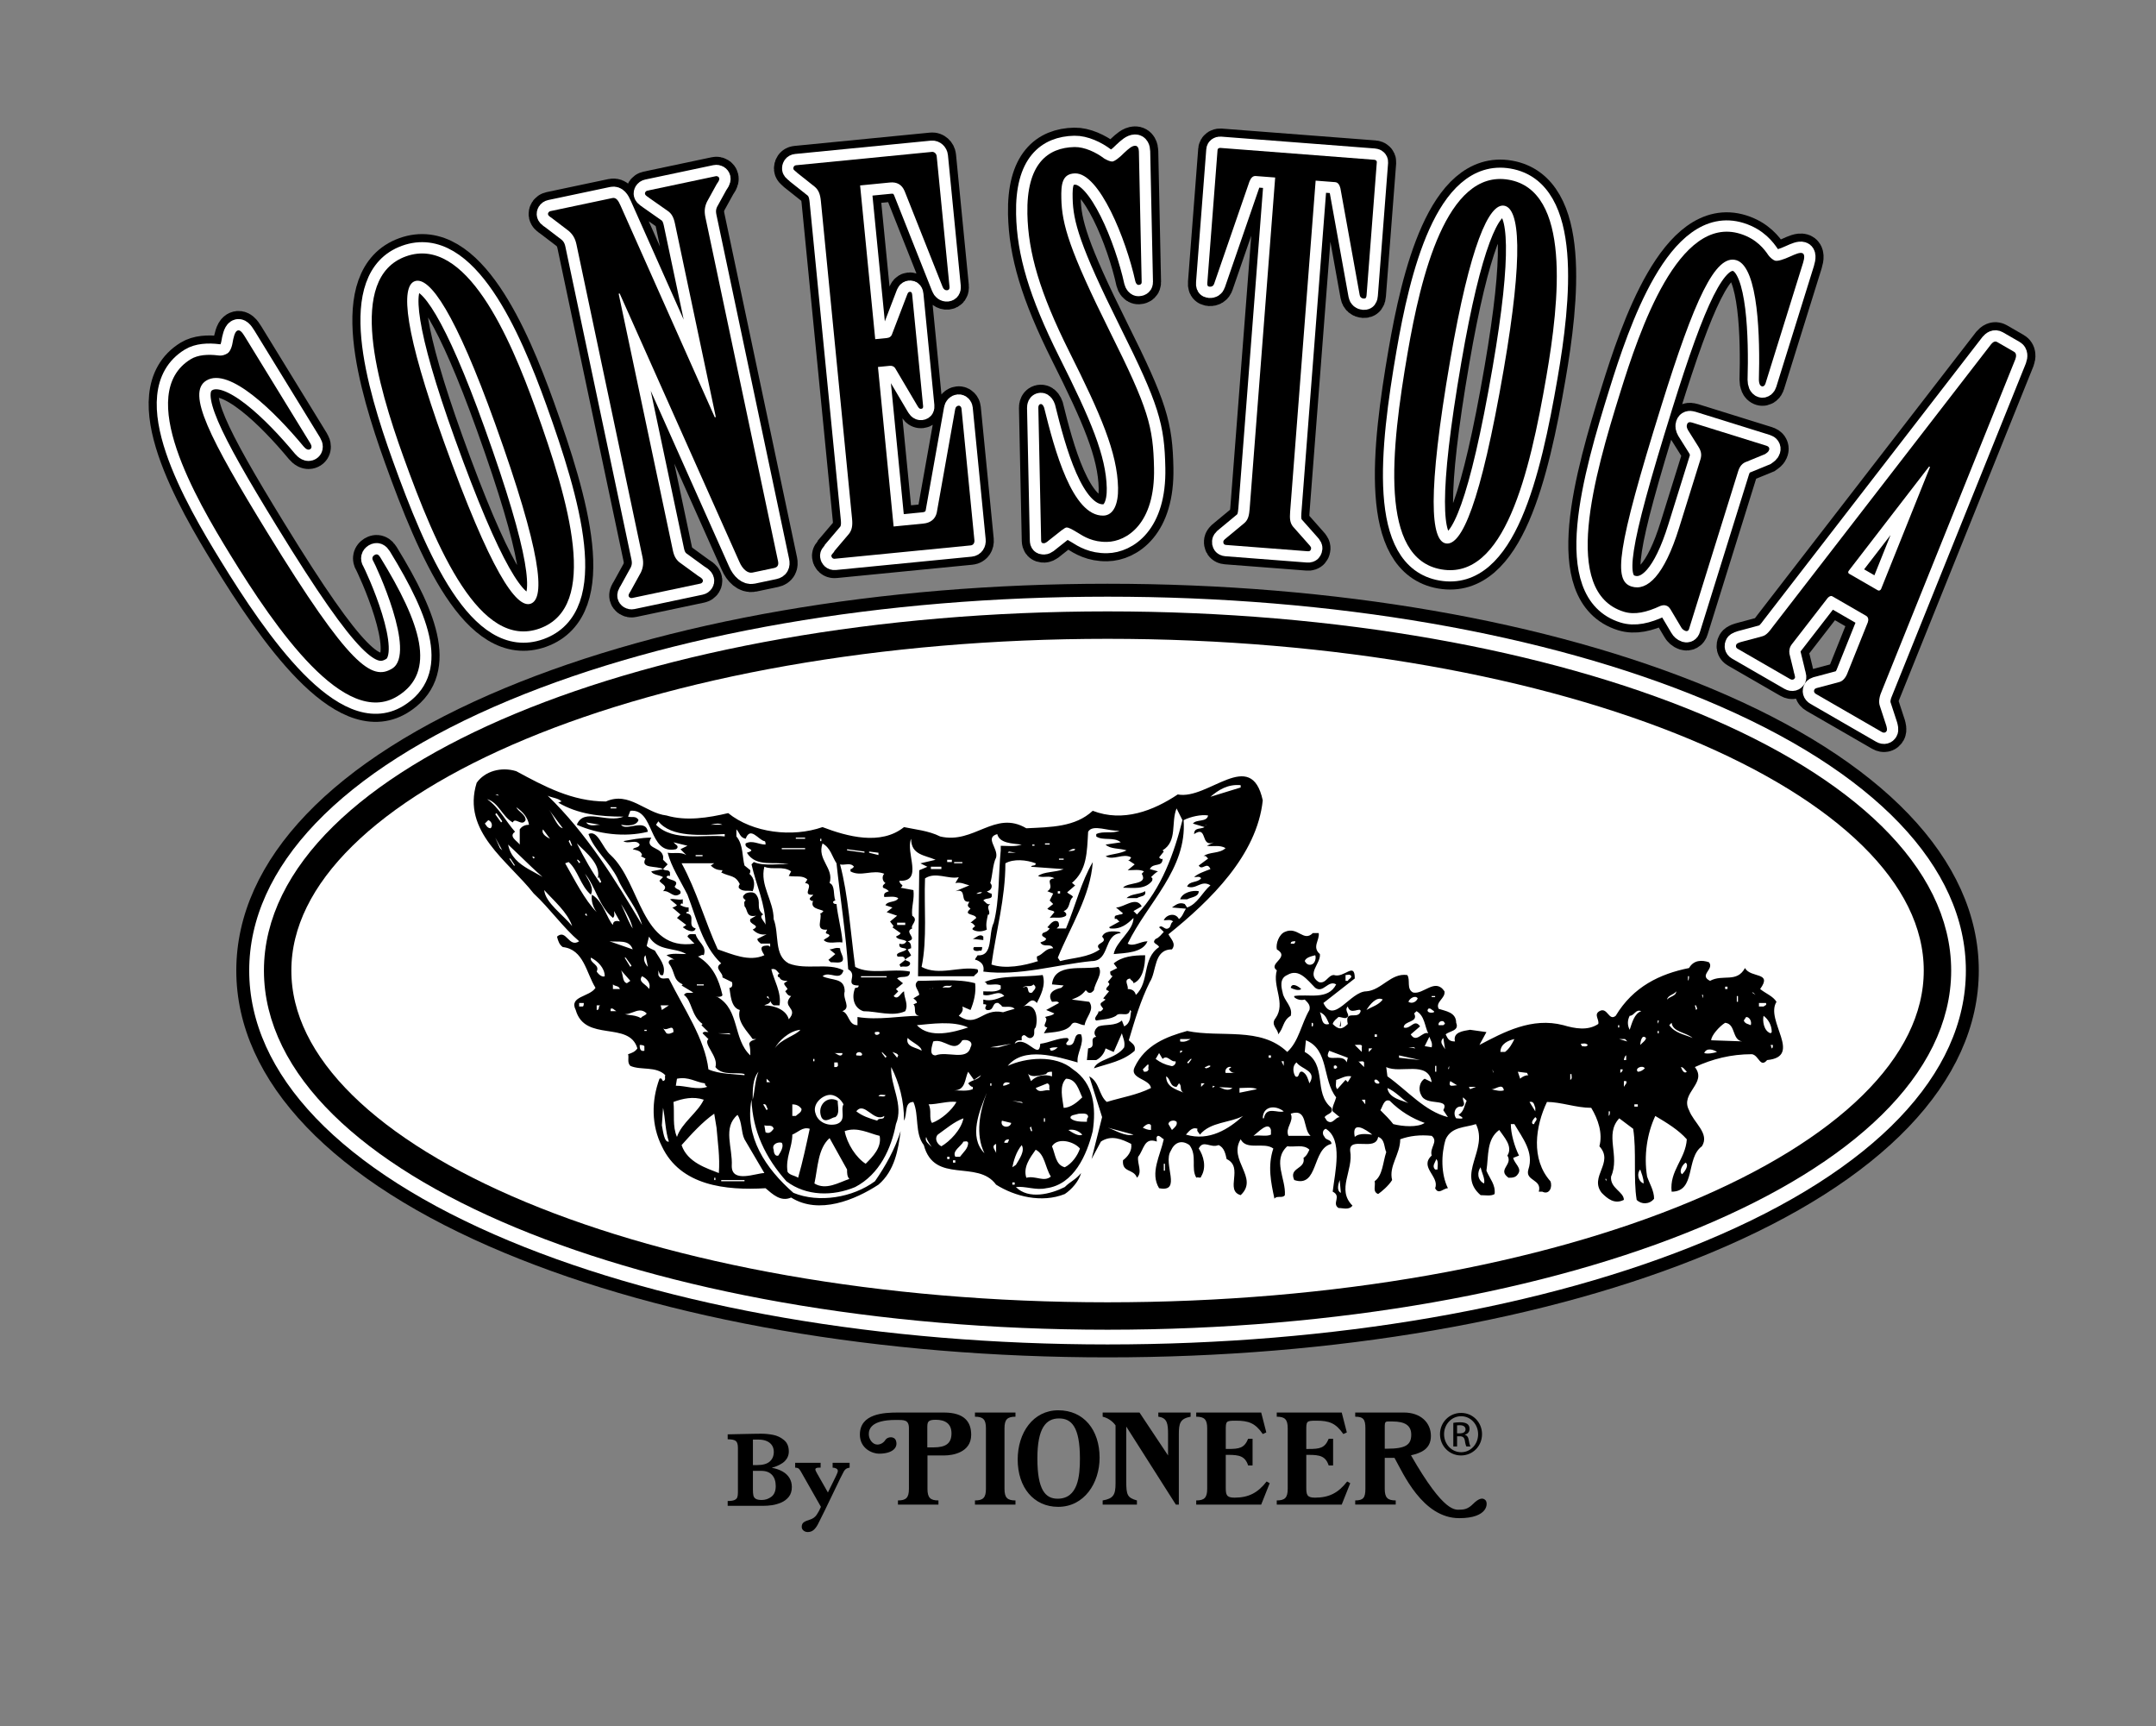
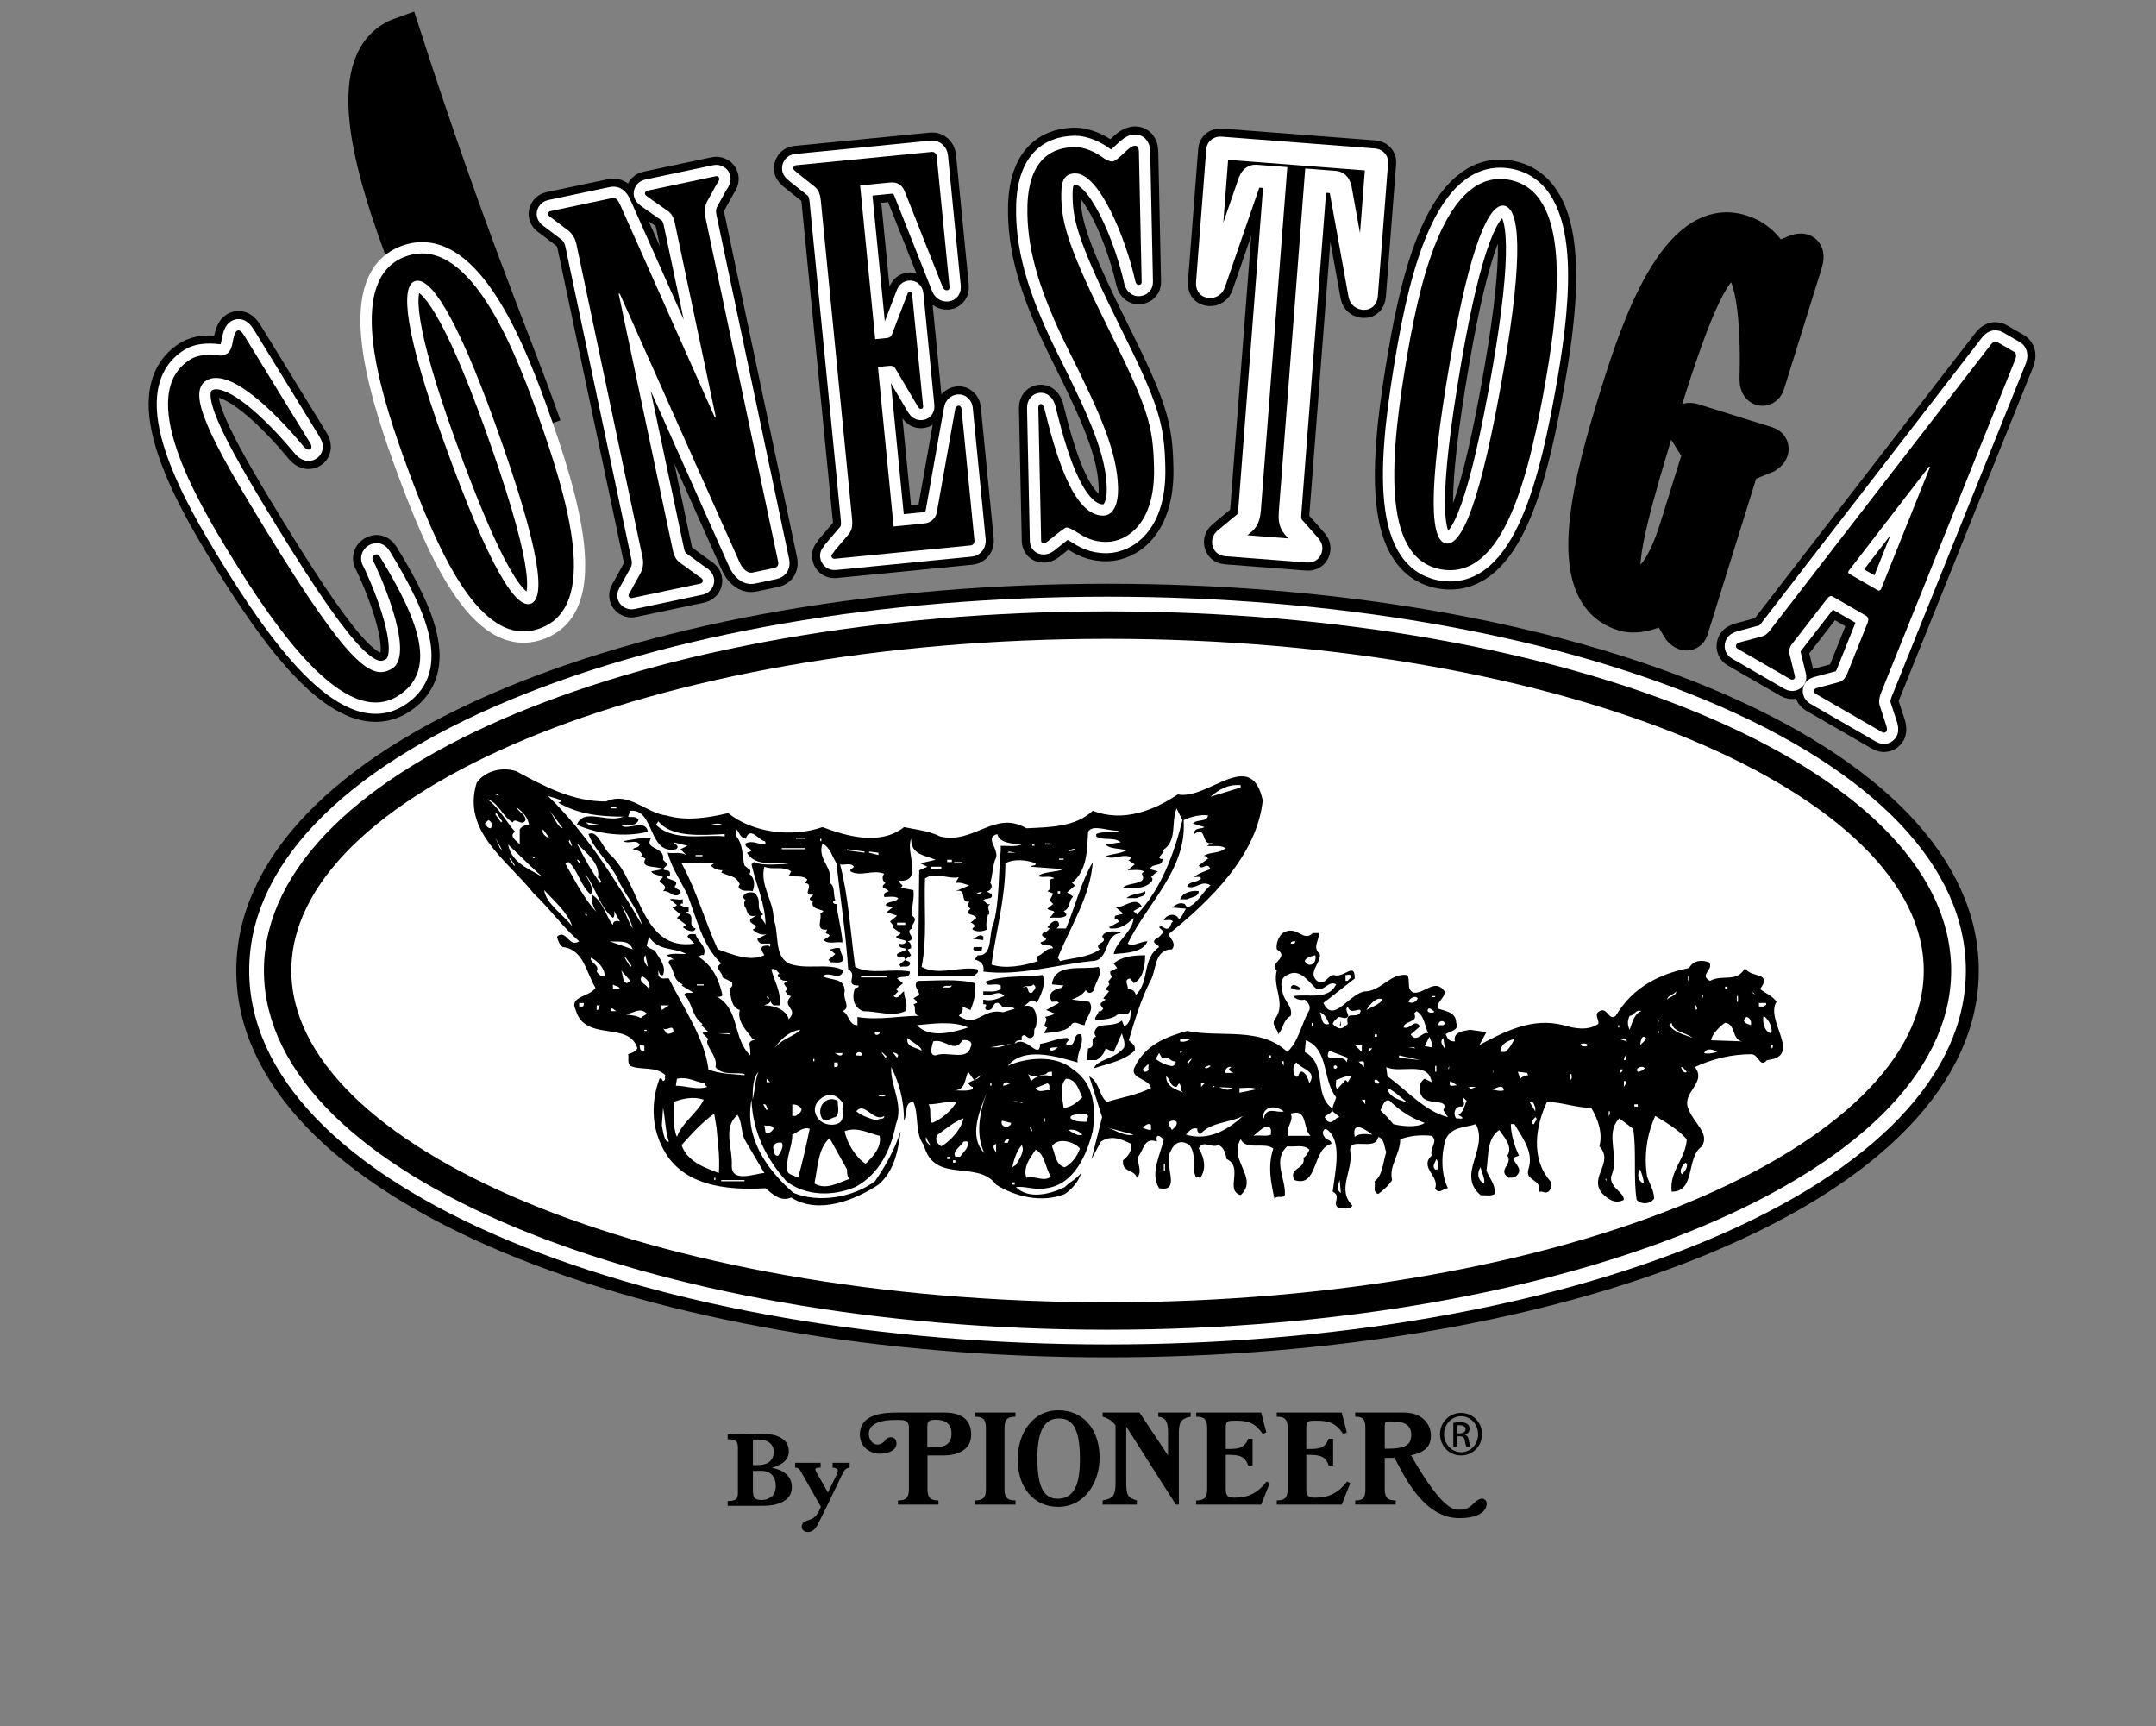
<svg xmlns="http://www.w3.org/2000/svg" version="1.1" baseProfile="basic" id="_x31_-25-14" x="0px" y="0px" width="334px" height="267.333px" viewBox="0 0 334 267.333" xml:space="preserve">
  <rect x="0" y="0" width="334" height="267.333" fill="#808080" stroke="none" />
  <style type="text/css">
	.st0{fill:#FFFFFF;stroke:#000000;stroke-width:2.002;stroke-miterlimit:10;}
	.st1{stroke:#000000;stroke-width:6.005;stroke-miterlimit:10;}
	.st2{stroke:#FFFFFF;stroke-width:3.503;stroke-miterlimit:10;}
	.st3{fill:none;stroke:#000000;stroke-width:4.248;stroke-miterlimit:10;}
</style>
  <g>
    <g>
      <path d="M152.737,221.218c0-1.365-0.436-1.791-1.699-1.791v-0.644h6.275v0.644    c-1.262,0-1.7,0.427-1.7,1.791v9.385c0,1.366,0.438,1.794,1.7,1.794v0.642    h-6.275v-0.642c1.264,0,1.699-0.428,1.699-1.794V221.218z" />
      <path d="M180.952,225.431v-3.241c0-1.655-0.111-2.588-1.51-2.763v-0.644h5.004    v0.644c-1.667,0.311-1.824,1.051-1.824,2.763v10.849h-0.465l-7.682-12.087v8.484    c0,2.122,0.17,2.533,1.653,2.961v0.642h-5.309v-0.642    c1.682-0.291,1.997-0.878,1.997-2.67v-8.958    c-0.488-0.681-1.226-1.167-1.997-1.342v-0.644h5.71L180.952,225.431z" />
      <path d="M185.314,232.397c1.26,0,1.7-0.428,1.7-1.796v-9.383    c0-1.365-0.441-1.791-1.7-1.791v-0.644H195.381l0.79,3.076l-0.543,0.254    c-1.174-1.696-2.18-2.07-4.178-2.07c-1.558,0-1.558,0.083-1.558,1.527v2.855    H190.239c1.752,0,2.523-0.132,3.12-1.578h0.684v4.134h-0.684    c-0.474-1.445-1.368-1.643-3.086-1.643h-0.383v5.052    c0,1.128,0.103,1.576,1.349,1.576c2.173,0,3.615-0.736,4.983-2.505l0.473,0.27    l-1.314,3.308h-10.066V232.397z" />
      <path d="M197.79,232.397c1.263,0,1.698-0.428,1.698-1.796v-9.383    c0-1.365-0.436-1.791-1.698-1.791v-0.644h10.066l0.79,3.076l-0.54,0.254    c-1.176-1.696-2.182-2.07-4.18-2.07c-1.562,0-1.562,0.083-1.562,1.527v2.855    h0.353c1.751,0,2.525-0.132,3.12-1.578h0.683v4.134h-0.683    c-0.475-1.445-1.369-1.643-3.086-1.643h-0.386v5.052    c0,1.128,0.107,1.576,1.351,1.576c2.173,0,3.615-0.736,4.983-2.505l0.475,0.27    l-1.317,3.308h-10.066V232.397z" />
      <path d="M157.657,226.067c0-4.148,2.384-7.634,6.293-7.634    c3.944,0,6.396,3.037,6.396,7.343c0,3.932-2.383,7.613-6.414,7.613    C160.112,233.389,157.657,230.351,157.657,226.067 M160.707,225.891    c0,4.892,1.246,6.238,3.138,6.238c3.186,0,3.453-3.57,3.453-6.217    c0-5.024-1.369-6.215-3.242-6.215C162.04,219.696,160.707,221.178,160.707,225.891" />
      <path d="M214.521,224.384v-3.245c0-1.113,0.054-0.971,1.21-0.971    c1.876,0,2.894,0.586,2.894,2.04c0,1.594-0.876,2.176-3.769,2.176H214.521v1.419    h1.508c1.3,2.306,4.316,9.34,10.032,9.34c4.524,0,4.465-2.326,4.085-2.763    c-0.439-0.5-1.099-0.285-1.948,0.565c-0.628,0.626-1.192,0.878-1.947,0.878    c-0.755,0-2.45,0.693-7.667-8.418c1.584-0.358,3.087-0.984,3.087-3.001    c0-2.064-1.595-3.623-4.189-3.623h-7.537v0.644c1.262,0,1.576,0.427,1.576,1.791    v9.383c0,1.368-0.314,1.796-1.576,1.796v0.642h6.275v-0.642    c-1.263,0-1.701-0.428-1.701-1.796v-4.798V224.384z" />
      <path d="M143.655,224.181v-2.948c0-0.927,0-1.332,1.296-1.332    c1.506,0,2.45,0.633,2.45,2.1c0,1.588-0.897,2.18-2.802,2.18H143.655    l0.024,1.246h2.64c1.151,0,4.134-0.4,4.134-3.198    c0-1.928-0.975-3.446-4.222-3.446h-7.125c-2.128,0-5.896,0.15-5.896,3.42    c0,2.165,1.947,2.952,2.953,2.952c2.071,0,3-0.915,2.638-2.011    c-0.252-0.752-1.321-0.628-1.634-0.126c-0.316,0.504-0.816,0.724-1.255,0.724    c-0.754,0-1.32-0.848-1.32-1.602c0-0.752,0.315-2.21,4.169-2.21    c1.262,0,2.047-0.075,2.047,1.289v9.383c0,1.368-0.438,1.796-1.7,1.796v0.642    h6.274v-0.642c-1.263,0-1.701-0.428-1.701-1.796v-5.175L143.655,224.181z" />
      <path d="M226.363,218.841c1.798,0,3.228,1.458,3.228,3.286    c0,1.852-1.43,3.303-3.258,3.303c-1.797,0-3.252-1.452-3.252-3.303    c0-1.827,1.455-3.286,3.252-3.286H226.363z M226.332,219.355    c-1.44,0-2.622,1.241-2.622,2.772c0,1.568,1.182,2.801,2.652,2.801    c1.448,0.008,2.623-1.233,2.623-2.783c0-1.549-1.175-2.79-2.623-2.79H226.332z     M225.724,224.038h-0.582v-3.659c0.303-0.048,0.6-0.088,1.032-0.088    c0.563,0,0.929,0.11,1.145,0.267c0.229,0.17,0.337,0.412,0.337,0.758    c0,0.493-0.317,0.78-0.72,0.899v0.031c0.325,0.057,0.54,0.351,0.618,0.896    c0.093,0.563,0.184,0.786,0.24,0.896h-0.621    c-0.077-0.11-0.179-0.444-0.246-0.925c-0.09-0.474-0.327-0.654-0.788-0.654    h-0.413V224.038z M225.724,222.01h0.423c0.48,0,0.891-0.179,0.891-0.625    c0-0.324-0.23-0.639-0.891-0.639c-0.19,0-0.316,0.01-0.423,0.019V222.01z" />
      <g>
        <path d="M122.67,230.32c0,0.618-0.157,1.123-0.472,1.516     c-0.314,0.393-0.713,0.691-1.195,0.895c-0.482,0.203-0.954,0.337-1.414,0.402     c-0.46,0.066-0.905,0.098-1.333,0.098h-5.527v-0.747     c0.472,0,0.82-0.048,1.045-0.146c0.225-0.098,0.371-0.236,0.439-0.415     c0.068-0.179,0.102-0.425,0.102-0.74v-6.957c0-0.488-0.1-0.827-0.301-1.017     c-0.2-0.189-0.628-0.284-1.284-0.284v-0.764     c0.786-0.016,1.534-0.033,2.243-0.049c0.71-0.016,1.294-0.028,1.752-0.036     c0.458-0.009,0.779-0.012,0.963-0.012h0.301c0.563,0,1.153,0.058,1.768,0.174     c0.615,0.117,1.176,0.381,1.683,0.793c0.507,0.411,0.76,1.004,0.76,1.779     c0,0.581-0.206,1.079-0.618,1.496c-0.412,0.418-1.086,0.761-2.024,1.033     c0.639,0.114,1.196,0.304,1.67,0.572c0.474,0.268,0.833,0.609,1.077,1.02     C122.548,229.341,122.67,229.805,122.67,230.32z M119.874,224.874     c0-0.379-0.091-0.712-0.272-0.996c-0.182-0.284-0.45-0.507-0.804-0.666     c-0.355-0.161-0.79-0.24-1.305-0.24h-0.853v3.95h0.667     c0.872,0,1.519-0.184,1.938-0.552C119.664,226.001,119.874,225.503,119.874,224.874     z M120.175,230.181c0-0.747-0.194-1.328-0.581-1.743     c-0.387-0.415-0.933-0.621-1.638-0.621h-1.317v2.649v0.22     c0,0.402,0.024,0.714,0.073,0.939c0.049,0.225,0.171,0.398,0.366,0.52     c0.195,0.122,0.504,0.183,0.926,0.183c0.564,0,1.066-0.171,1.508-0.511     C119.954,231.473,120.175,230.929,120.175,230.181z" />
        <path d="M131.621,227.32c-0.233,0.033-0.415,0.093-0.545,0.179     c-0.13,0.086-0.248,0.221-0.353,0.403c-0.106,0.182-0.294,0.549-0.565,1.101     l-2.382,4.942c-0.531,1.09-0.893,1.814-1.085,2.174     c-0.192,0.361-0.41,0.646-0.654,0.857c-0.244,0.211-0.548,0.317-0.91,0.317     c-0.249,0-0.466-0.077-0.65-0.229c-0.184-0.151-0.276-0.343-0.276-0.577     c0-0.33,0.112-0.57,0.337-0.719c0.225-0.15,0.516-0.274,0.874-0.378     c0.482-0.141,0.851-0.398,1.105-0.772c0.255-0.373,0.474-0.783,0.658-1.227     l-3.097-5.454c-0.146-0.264-0.279-0.435-0.398-0.508     c-0.119-0.073-0.284-0.11-0.496-0.11v-0.747h3.942v0.747h-0.252     c-0.374,0-0.561,0.09-0.561,0.268c0,0.109,0.076,0.296,0.228,0.561l1.715,3.016     l1.268-2.576c0.179-0.369,0.268-0.62,0.268-0.756     c0-0.163-0.08-0.289-0.24-0.378c-0.16-0.089-0.348-0.135-0.565-0.135v-0.747     h2.634V227.32z" />
      </g>
    </g>
    <path class="st0" d="M171.577,209.236c-35.037,0-68.06-5.713-92.986-16.086   c-26.429-10.998-40.984-26.207-40.984-42.824s14.556-31.824,40.984-42.824   c24.926-10.373,57.949-16.086,92.986-16.086c35.038,0,68.062,5.713,92.988,16.086   c26.43,11,40.982,26.207,40.982,42.824s-14.553,31.826-40.982,42.824   C239.639,203.523,206.615,209.236,171.577,209.236z" />
    <path d="M192.201,121.97l-4.681,1.441c1.248-1.074,2.699-1.982,4.681-1.799V121.97z    M194.01,125.027h0.174l-0.174-1.615h-0.368L194.01,125.027z M185.521,124.136   v-0.174h-1.074v0.174H185.521z M193.469,126.486h0.357v-0.365h-0.357V126.486z    M174.158,127.386v-0.176h-1.266v0.176H174.158z M188.237,127.386h0.349v-0.357h-0.349   V127.386z M186.613,127.743c0.541,0,1.074,0.184,1.441-0.184   C187.521,127.386,187.154,127.927,186.613,127.743z M193.285,127.56l-5.23,2.717   c1.44-0.541,2.881-1.633,4.331-1.451c0.184,1.268-1.083,1.451-1.634,1.984   c0.184,0,0.367,0,0.551,0.184c0.174,0.898-0.909,0.898-1.275,1.441l0.193,0.182   c0,0.9-0.9,0.9-1.451,1.441c0.184,0.367,0.551,0.367,0.909,0.551   C191.118,132.435,192.735,130.093,193.285,127.56z M176.691,128.46v0.184   l1.799-0.541l-0.184-0.359L176.691,128.46z M180.288,130.46h-1.073v0.166   L180.288,130.46z M186.97,135.857l1.084,0.184   c0.183-0.184,0.531-0.367,0.531-0.715   C187.87,135.14,186.787,135.673,186.97,135.857z M182.822,139.29h1.084   c0.715-0.367,1.799-0.367,1.799-1.26   C184.804,137.857,183.18,138.206,182.822,139.29z M174.525,139.105h1.615   c0.551-0.357,1.449-0.182,1.268-1.074   C176.507,138.574,175.242,138.39,174.525,139.105z M175.242,150.478H175.057l0.185,0.541   V150.478z M171.276,159.683l-0.367,1.982h0.716   c0.551-0.541,0.908-1.451,0.367-1.982H171.276z M171.624,174.661   c1.092,0.357,2.707,1.432,3.975,1.074L171.624,174.661z M79.974,119.447   c-2.341-0.725-4.865,0-6.131,1.799c-2.35,7.58,4.873,12.088,8.838,17.144   c2.523,2.35,4.506,5.233,7.039,7.399c-1.624,1.082-1.982-1.992-3.432-0.717   c0.184,0.717,0.367,1.248,0.898,1.615c3.249,0.357,3.617,3.975,5.066,6.314   c-0.908,1.441-4.157,1.268-3.064,3.434c1.432,5.047,8.278,1.623,9.554,5.945   c-0.367,0.553-0.908,0.725-1.441,0.9c0.166,0.551-0.183,1.275,0.349,1.809   c1.635,0.725,3.975,0,5.416,1.439c-0.166,0.369,0.184,0.734-0.35,0.918   c-0.184-0.184-0.184-0.549-0.551-0.367c-1.266,3.416-1.266,7.215,0.367,10.465   c2.882,6.129,9.922,6.855,16.062,6.496c1.073,0.9,2.34,2.158,3.964,1.443   c4.323,2.707,9.922,0.357,13.528-1.994c2.523-2.166,3.066-5.414,3.433-8.295   c-0.909,2.881-2.35,5.414-3.974,7.764c-3.424,2.525-8.664,3.422-12.629,1.799   c-4.322-3.791-7.581-8.664-6.498-14.428c0.184,4.865,2.176,9.012,5.406,12.629   c3.074,2.34,7.231,2.34,10.655,0.9c3.79-1.984,5.589-5.967,6.314-9.748   c1.257-3.064-0.909-5.947-0.726-8.838c1.267,2.523,1.982,5.223,1.982,8.305   c0.551-1.082,0-2.9,1.45-2.9c0.9,2.002,0.185,4.875,1.615,6.684   c1.634,6.129,8.307,2.164,11.198,6.129c2.881,1.809,7.029,2.891,10.637,1.451   c1.092-0.727,2.175-1.982,2.533-3.25c-0.908,1.084-1.625,1.268-2.533,2.168   c-2.157,1.082-5.59,1.982-7.572,0c1.441-0.186,3.065,0.541,4.689,0.182   c4.342-0.551,6.314-5.24,7.215-8.846c0.541-3.607,0.184-7.398-3.057-9.564   c-2.717-2.35-7.406-1.799-10.113-0.541c2.523-3.057,7.58-1.441,10.829-0.533   c-0.184-1.451,1.083-2.891,0.542-4.342c-1.441-0.357-0.542,2.002-2.166,1.635   c-0.542-0.367,0.725-0.725,0-1.084c-1.45,0-2.708,0.717-4.158,0.9   c-0.165,2.707-2.166-1.451-3.965,0c0.184-0.541,0.541-0.541,1.083-0.541v-0.541   c0.542-0.727,0.716,0.355,1.44,0.182c0.909-0.367,0.193-1.266,0.726-1.623   c0.367-1.268,0.184-3.975-1.982-3.25c0.716-0.174,1.257-1.623,2.166-0.541   c0.532-1.082,1.44-2.717,0.909-4.332c-3.075,0.367-6.324,0-9.031,1.082   c0.184,0,0.367,0.186,0.367,0.367c0.715,0.166,1.441-0.182,2.156,0.166v0.551   c-0.715,0.541-1.799,0.357-2.698,0.357v0.551   c1.257,0.35,2.341-0.908,3.249,0.176c-0.908,0.357-1.992,0.898-3.249,0.549   v0.715c1.074,0-0.183,0.533,0.542,0.902c1.257,0.182,0.715-1.268,1.799-1.084   c0.174,0.182,0.541,0.367,0.541,0.541c0.533,0.174,1.441-0.174,1.982,0.359   c-0.715,0.184-1.267,0.365-1.799,0.531c-3.248-0.717-3.974,2.533-6.865,0.551   c0.551-0.551,0.725-0.898,0.551-1.441l1.267,0.543   c0.532-1.268,0.89-2.709,0.716-4.148c-2.717-0.734-5.965-0.367-8.848-0.367   c-0.898,0.715,0.184,1.449,0.184,2.174l-0.9,0.533   c0.185,0.191,0.542,0.357,0.542,0.725c-0.184,0-0.357,0.182-0.542,0.182   c0.542,0.533-0.183,1.617,0.9,1.801c-2.882,0-6.314,0.725-9.562,0.184v1.268   c-1.441,0-1.258-1.818-2.342-2.168c1.441-0.551,0-1.799,0.358-3.074   c0-2.156-1.981-1.623-3.433-2.34c1.093-0.908,2.717,0.899,3.25-0.908   c-2.341-1.258-5.773,0-8.48-1.074c-2.341-1.266-1.433-4.516-2.341-6.865   c0-2.883-2.166-5.232-1.44-8.113c1.257,0.541,2.881-0.184,4.147,0.717   l-0.366,0.715c1.092,0.184,2.166-0.164,2.881,0.551l-0.349,0.541   c1.624,0.186-0.733,1.983,1.257,1.809c-0.174,0.35-0.541,0.35-0.541,0.717   c0.184,0.182,0.367,0.367,0.541,0.182c-0.541,1.268,0.9,1.268,1.625,1.635   c-0.184,0-0.184,0.348-0.541,0.348c0.357,0.9-0.899,2.709,1.083,2.525   l-0.175,0.357c-0.184,0.367,0.358,0.184,0.542,0.551   c-0.184,0.357-0.542,0.357-0.909,0.715c0.726,0.717,1.982,0.186,2.891,0.369   v-0.369c-0.184-1.807-0.725-3.779-0.908-5.59c-0.184,0-0.532,0-0.532-0.355   c0,0,0.184-0.186,0.349-0.186c-0.349-0.898,0-2.35-0.89-2.707   c0.725-2.34-1.992-3.605-1.093-6.139c1.267,0.732,1.451,1.99,2.166,3.082   c0.551,5.215,1.451,10.812,1.809,16.41c1.625,0.9-0.725,2.516,1.625,2.516   c0,0.367-0.367,0.367-0.542,0.367c-0.542,1.268-0.358,3.064,1.267,3.615   c2.156,0,4.506,0.9,6.488,0c0.541-1.084-0.184-1.99-0.184-3.074   c-0.532,0.184-0.898,1.441-1.615,0.727l0.717-0.727l-0.358-0.357l1.093-0.898   l-0.91-0.734c0.542-0.533,1.983,0.184,1.983-1.074   c-2.708-0.543-6.14,0.541-8.48-0.727c-0.726-5.414-1.083-11.178-2.341-15.877   c0.716,0.184,1.615-0.357,2.157,0.367c-0.175,0.184-0.358,0.367-0.542,0.367   v0.35c1.625,0.898,3.433-0.35,5.231,0.367c-0.358,0.348-0.358,1.082,0.184,1.439   c-0.184,0.186-0.542,0.358-0.357,0.725c0.357,0.184,0.541,0.184,0.89,0.541   c-0.349,0.176-0.89,0.176-0.716,0.893c0.716,0,1.624-0.176,2.167,0.182   c-0.358,0.725-1.625,0.367-1.983,1.094l1.083,0.357l-0.899,0.717l1.624,0.551   l-1.092,0.898l0.551,0.715l-0.184,0.186l1.267,0.898   c-0.184,0.367-0.542,0.367-0.725,0.551c0.358,0.531,1.093,0.35,1.624,0.717   c-0.184,0.365-0.531,0.531-1.083,0.365c-0.183,0.891,0.899,0.533,1.083,0.891   c-0.367,0.367-1.083,0.367-1.441,0.727c-0.183,0.898,1.074-0.176,1.258,0.898   l-0.899,0.715l0.184,0.367c0.532-0.182,1.083,0.184,1.441-0.367   c0.184-0.531-0.542-0.531-0.726-0.715c0.184-0.35,0.541-0.35,0.909-0.715   l-0.542-0.91c0.174,0,0.358-0.174,0.542-0.174c0-0.367,0-0.898-0.542-1.082   c1.799-0.367-0.715-1.451,0.717-1.992c-0.358-0.533,1.082-1.258,0-1.973   c-0.175-1.268,0.367-2.533,0.183-3.967l-1.982-0.367   c0.716-0.539-0.184-0.367-0.184-1.082c3.781,0.174,0.899-4.332,1.809-6.498   c0,2.525,2.157,2.525,3.79,3.25l-2.35,0.549l1.083,0.533l-1.267,0.541   l-0.184,16.42h8.664c0.184-0.367,0.899-0.541,0.542-1.084   c-2.708-0.549-5.957,1.084-8.655-0.367c0.9-4.33,0.349-9.379,0.533-13.711   c1.633-1.082,3.615,0.184,5.23-0.184l-0.532,0.908   c0.899-0.184,1.441,0.186,2.167,0.358l-2.167,0.908   c1.982-0.541,0.532,1.799,2.167,1.627l-0.185,0.355   c-0.184,0.359,0.185,0.543,0.367,0.727c-1.267,1.084,0.716,0.715,0.89,1.432   l-0.89,0.734c0.349,0,0.532,0.357,0.716,0.531   c-0.184,0.186-0.551,0.359-0.367,0.543c0.541,0.357,1.451,0.357,2.176,0   c-0.184-0.898,0-1.441,0.174-2.34h0.184c0.175-0.717-0.541-1.084,0.175-1.627   c-0.532,0.186-0.716-0.355-1.074-0.541c0.358-0.549,1.615,0,1.257-1.082   c-0.183,0-0.541-0.184-0.715-0.359c0.532,0,1.073-0.723,0.532-1.266   c0.358-1.092,0.358-2.891,0.909-3.965c0.357-1.441-1.809-3.064,0.174-3.615   c0.357,1.441,2.34,1.441,3.79,1.625c-1.083,0.365-2.165,0.184-3.249,0.184v0.715   c-0.357,3.432-0.184,7.764-1.083,11.197c-0.9,1.799,0,5.232-2.523,5.049   c0,0.184-0.358,0.365-0.358,0.715h0.174c0.91,0.367,1.268,0.9,1.093,1.809   c5.589,0.725,11.362-1.094,16.769-1.625c2.891,0,1.808-4.148,4.525-4.332   l-0.185-0.184c-1.093-0.174-2.349-0.174-2.708,0.734   c1.074,1.082-1.449,0.9-0.366,1.973c-1.8,1.275-4.14,1.275-6.141,1.809   l-0.357-0.533c1.991-4.883,5.057-9.572,5.415-14.803   c-1.799,3.064-2.707,6.855-4.148,10.279h-1.441l0.357-0.359   c0-0.355,0-0.531-0.183-0.715c-0.716-0.367-1.258,0.541-1.624,0.9l0.366,0.174   c-0.366,0.541-0.726,0.541-1.073,0.725c-0.377,0.551,0.348,0.551,0.531,0.9   c-0.184,0.367-0.531,0.367-0.908,0.551c0.551,0.898,1.634,0,1.992,0.898   c-1.268,0-1.441,0.9-2.524,1.268c0,0.357,0,0.531,0.184,0.715   c-2.175,0.717-5.065,1.266-7.224,0.531c0.727-5.221,2.158-10.279,2.158-15.676   c1.266-0.725,3.248-0.549,4.698,0c0,0.533-0.532,0.166-0.726,0.533l5.058,0.367   c-1.267,0.531-3.065,0.35-3.965,1.064c0.726,0.367,1.799-0.164,2.524,0.367   c-1.625,0.184,0.174,1.268-1.092,1.99l0.908,0.359l-0.542,1.082l0.542,0.541   l-0.908,0.727c0.366,0.367,0.908,0.184,1.092,0.533l-0.726,0.898   c0.726-0.174,1.799,0.184,2.524-0.348c0.184-0.369-0.184-0.551-0.358-0.717   c1.083-0.367,0.726-1.635,1.45-2.184c-0.184-0.35-0.551-0.35-0.908-0.717   l1.258-1.084c-0.166,0-0.35-0.358-0.533-0.358   c2.34-1.982,2.34-4.689,2.523-7.939c0.717-1.266,3.24,0,4.874-0.182   c-1.093,0.541-2.533,0-3.616,0.541v0.367c1.083,0.725,2.707,0,3.801,0.908   l-2.351,0.35c0.716,0.725,2.166,0.549,3.249,0.898   c-1.083,0.549-2.35,0.549-3.249,0.908c1.257,0.717,2.698-0.541,3.966,0.184   c-0.185,0.184-0.185,0.533-0.543,0.359l1.084,0.715l-1.084,0.908   c0.9,0,1.809-0.174,2.524,0.176l-0.349,0.367   c1.074,1.797-2.176,1.256-2.9,2.164c1.449,0,3.434,0.367,4.516-1.082   c0-0.184,0.184-0.367-0.184-0.551c0.367-0.348,0.725-0.717,1.082-0.898   l-1.266-0.35c0.551-1.092,1.982-0.184,1.982-1.625   c-0.174,0.176-0.358,0-0.542-0.184l0.726-0.908l-0.184-0.184   c2.35-1.432,1.268-4.322,2.167-6.496l0.908,1.816   c-1.257,5.047-3.249,10.644-7.04,14.611l-0.541-0.533l1.275-0.734   c-0.909-1.625-2.717,0.184-3.982,0.184l1.082,0.898   c-0.174,0.185-0.348,0.185-0.532,0.185c-0.367,0.184-0.909,0-0.726,0.715   c0.358-0.184,0.358,0.184,0.726,0.367l-1.634,0.9l0.184,0.174   c1.635,0.184,2.707-0.715,3.607-1.625c0,1.992-2.707,3.617-3.066,5.6   c1.799-0.176,4.506-0.176,5.232-1.982c-1.074,0-2.166,0.898-3.066,0.365   c3.066-6.324,9.207-11.545,8.665-19.125c1.083-0.543,2.708-0.908,3.79-0.727   c-0.184,1.084-1.816,0.541-2.35,1.258l1.809,0.543c-0.541,0.357-1.625,0-1.625,1.082   c2.166-1.441,0.899,2.174,3.066,1.275l-1.084,0.533   c0.9,0.182,1.982-0.184,2.891,0.365c-0.908,0.898-2.523,0.533-3.432,1.258   c0.358-0.182,0.541,0.184,0.725,0.367l-1.449,1.074   c0.541,0.9,1.266-0.725,1.816,0.551c-0.908,0.35-2,0.717-2.533,1.248   c0.35,0,0.899-0.184,1.084,0.184c-0.551,0.725-1.809,0.367-2.166,1.268   c1.432,0.549,2.166-1.084,3.615-0.186c-1.275,1.084-2,2.891-3.615,3.434   l-0.368-0.543c-0.899-0.355-1.432,0.186-1.983,0.543l2.167,0.184   c-0.357,0.533-0.541,1.258-1.083,1.615c-0.532-1.082-1.982-0.715-2.35,0.184   c0.552,0,1.084-0.184,1.451,0.184c-0.367,0.184-0.367,0.715-0.543,0.9   c-0.725,0.715-1.092-0.541-1.634,0l0.726,0.715   c-0.357,0.367-0.726,0.908-1.258,1.084c-0.725,0.732,0.357,0.732,0.532,1.266   c-2.688,1.809-1.44,5.414-3.598,7.406c-0.183-0.725-0.724-0.908-1.267-0.908   c0.175-0.551-0.725-1.449,0.358-1.633c0.185,0.367,0.542,0.367,0.542,0.734   c1.44-0.551,1.809-2.717,1.809-4.332c-1.809,0-3.607,0.184-4.875,1.266l0.542,0.715   l-1.083,0.543c0,0.357,0,0.541,0.357,0.725l-0.725,0.899   c0.725,0.533-0.531,0.717-0.166,1.268c0.166,0,0.35,0.174,0.35,0.174   l-0.899,1.084l0.367,0.191l-0.725,0.533c-0.184,0.367,0.183,0.541,0.357,0.9   c-0.175,0.184-0.357,0.531-0.716,0.365c0,0.533-0.908,1.074-0.367,1.441   c1.083-0.184,2.166-0.184,3.066-0.725c0.55-0.717,1.981,0.357,2.165-0.898   l0.185,0.182c-0.185,0.717,0,1.799-1.084,2.35l-0.357-0.908   c-1.084,0.908-2.524,0.541-3.607,0.908c-0.551,0.35-0.908,1.074-0.367,1.617   c-1.258,0.182,0.184,1.633-1.258,1.797l-0.184,1.809h1.441   c0.726-0.357,1.268-1.084,1.45-1.809l1.257,0.553l1.268-2.893   c0.174,0.725,0.531,1.266,0.357,2.176c-1.266,1.799-4.148,1.799-4.689,3.25   c2.156-0.736,4.506-1.094,6.314-2.719c0.183-0.898-0.359-1.082-0.909-1.623   c0.909-3.066,1.817-6.141,3.249-9.023c1.093-1.623,0.551-5.057,3.432-5.057   c0.718-0.891-0.182-1.623-0.541-2.34c6.508-5.232,13.723-12.27,14.612-20.742   c-1.799-8.305-8.472,0-13.171-0.918c-3.781,2.533-8.481,4.342-13.17,2.533   c-2.707,2.525-6.489,2.525-10.289,2.707c-4.864-2.891-8.113,2.525-13.345,1.268   c-1.799-0.908-3.964-1.092-5.599-1.449c-3.607,2.891-8.828,1.449-12.629,0   c-4.68,1.633-10.82,0.898-14.611-2.168c-3.064,0.725-6.498,1.275-9.562,0.367   c-3.25-0.367-5.782-3.789-9.381-2.166C88.637,124.136,84.306,121.788,79.974,119.447z    M77.275,123.247l-0.551-0.203h0.367L77.275,123.247z M87.003,124.136   c-0.164,0-0.348,0.174-0.531,0.174c3.064,1.811,6.498,2.176,10.104,2.176   c-2.524,1.074-6.141-1.459-7.214,1.258c3.24,1.441,7.397,1.992,11.004,1.082   c-0.367-2.166-3.432,0-4.148-1.082c1.083,0.184,2.34,0.184,2.699-0.715   c-0.359-0.727-1.083-0.369-1.616-0.543l0.349-0.908   c3.801-0.365,2.717,6.858,7.049,5.957c0.358-0.176,0.358-0.541,0-0.725   l-0.367-0.35l2.166,0.533l-1.083,0.541l0.899,0.9   c-0.899-0.543-1.982-0.178-2.882-0.359c0.542,2.166,1.982,4.332,3.065,6.498   c1.451,3.781,2.341,7.93,5.231,10.646c-1.257,0.715,0.367,1.441,0.184,2.166   l1.45,0.715c0-0.182,0.349,0.9-0.367,0.9   c0.184,0.908,0.184,3.064,1.615,3.434c-0.532,1.799,1.275,3.422,1.992,4.504   h0.541c-0.367,0.186-0.908,0.186-1.082,0.727   c0.174,0.715,0.174,1.082,0.174,1.799c-2.708-2.525-1.625-7.029-5.048-9.021   c-1.073-0.174,0.725,0.184,0.725-0.35c-0.55-2.357-1.44-4.523-3.8-5.955   c0.367,0,0.551-0.367,0.909-0.184c0.542-1.451-0.909-1.982-1.257-3.25   c-0.543,0-1.084-0.184-1.268,0.367l1.084,1.082   c-8.297,1.258-8.297-9.389-12.987-13.719c-1.267-1.076-1.991-3.975-3.433-3.25   c0.908,2.523,3.249,4.332,4.506,6.855c1.093,2.533,3.075,4.516,3.801,7.223   c-4.158-7.039-8.664-14.262-14.621-20.016   C85.572,123.595,86.472,123.595,87.003,124.136z M79.441,127.386   c0.35-0.9,1.432,0.717,1.982-0.357c0-0.908-1.082-1.268-1.449-2.002   c1.082,0.734,1.798,1.633,1.982,2.717c-0.533,0-1.084,0.184-1.441,0.717v2.35   c-0.358-0.533-1.799-1.258-0.725-1.984c-1.432-1.615-2.516-3.799-4.323-5.047   C77.275,124.31,77.808,126.486,79.441,127.386z M94.594,125.212v-0.185h0.89v0.185   H94.594z M87.187,128.285c-0.898-0.182-1.44-1.982-2.156-2.891L87.187,128.285z    M76.724,126.12l0.184-0.186l0.9,1.275l-0.175,0.176L76.724,126.12z    M76.009,128.285c-0.542,0-0.717-0.541-0.9-0.725l0.533-0.531   C76.193,127.21,76.376,127.927,76.009,128.285z M112.271,129.185v0.367   c-3.065-0.367-7.939,0.908-10.646-1.809l0.367-0.533   C103.974,129.736,108.663,129.367,112.271,129.185z M92.97,127.743   c-0.717,0-1.625,0.359-2.166-0.357L92.97,127.743z M111.912,127.743h-3.074   C109.931,128.103,110.829,127.21,111.912,127.743z M85.204,129.91   c-0.357-0.174-1.44-0.725-1.082-1.449L85.204,129.91z M115.52,129.91   c0.716-1.982,1.982,0.184,2.892,0.367c0.184,0,0.184,0.35,0.184,0.533   c-1.093,0-1.992-0.717-3.075-0.184c-0.358,0.908,1.982,0.908,0.183,1.449   c1.441,2.35,4.324,1.258,6.49,1.799c-1.083-0.166-3.781,0.367-5.416-0.357   l-0.357,0.357c0.725,3.248,2.176,6.139,2.176,9.562   c0.164-0.531-1.268-1.439-0.367-1.797c-1.267-1.084-0.184-1.81-1.084-3.066   c-0.367-0.543-1.258-0.367-1.624-0.184c-0.184,0.184-0.542,0.358-0.358,0.715   l0.358,0.367c-0.358,0.186-0.184,0.541-0.184,0.9   c0.55,0.551,0.184,1.799,1.808,1.451l-0.908,0.531   c-0.35,0.908,1.809,0.908,0.367,1.625c0.541,0.541,1.257,0.908,2.156,0.725   l-1.432,0.717c0,0.367,0.358,0.551,0.532,0.732h1.45v0.533   c-0.184-0.367-0.715-0.184-0.898-0.184c-0.909,0.184-0.184,1.092,0,1.451   c-2.35,1.082-5.049-0.184-7.224-0.91c-1.982-4.322-3.239-9.014-5.599-13.336   h5.057l-0.531,0.35c0.531,0.551,1.073,0.725,1.798,0.725   c0,0.176-0.184,0.357-0.184,0.357c1.45,0.717,2.166,0.369,2.882,1.811   c-0.174,0.172-0.174,0.357-0.174,0.539c0.541,0.717,1.449,0.367,2.166,0.541   c0.358-0.908,0.358-1.99-0.541-2.705c0.174,0,0.174-0.367,0.174-0.543   l-0.899-0.725c-0.358-1.258-0.175-3.248-1.258-4.506v-1.092   C114.611,129.001,114.611,129.736,115.52,129.91z M77.45,131.359l-0.726-1.623   l1.084,1.973L77.45,131.359z M100.9,129.736c-1.249,1.973,2.166,1.258,1.816,3.424   l0.716,0.715l-0.716,0.734c0.35,0.35,0.9,0,1.074,0.531v0.533   c-0.174,0-0.358-0.164-0.541,0.184c0.367,0.551,2.165,0.367,1.266,1.451   c0.184,0.549,1.074,0.365,0.899,1.082c-1.083,0.9-1.624-0.533-2.698-0.359   c0.9-0.908-0.367-1.08-0.551-1.623l0.551-0.551   c-0.551-0.348-1.633-0.348-1.816-0.898l1.816-0.35   c-0.908-0.551-3.615,0-2.717-1.625l-0.715-0.367l0.184-0.182   c-0.184-0.727-0.91-0.727-1.451-0.9c0.358-0.359,0.9-0.176,1.084-0.725   c-0.543-0.9-1.8,0-2.524-0.533C97.65,130.093,99.285,129.736,100.9,129.736z    M123.285,129.91v-0.174h1.44v0.174H123.285z M127.066,129.91h0.174v0.367h-0.174   V129.91z M88.096,130.277l0.175-0.184l0.366,0.9h-0.183L88.096,130.277z    M92.603,136.04l0.184-0.184l0.357,0.725l-0.174,0.184   c-1.084-1.439-2.534-3.965-3.607-6.139   C90.804,132.076,93.144,133.874,92.603,136.04z M85.93,137.308   c-1.982-2.35-6.489-2.699-7.214-6.498   C81.056,132.984,83.589,135.673,85.93,137.308z M161.886,130.81v-0.184h0.726v0.184   H161.886z M159.913,130.81h0.349v0.184h-0.349V130.81z M121.11,131.535v-0.176h3.615   v0.176H121.11z M166.577,131.535c-0.166,0.357-0.717,0.174-1.074,0.357   C165.677,131.708,166.228,131.359,166.577,131.535z M131.224,131.708v-0.174   l2.697,0.357v0.184L131.224,131.708z M156.115,132.076l0.184-0.184l1.082,0.184   H156.115z M134.638,132.076v-0.184l1.449,0.184v0.359L134.638,132.076z    M107.765,132.617v-0.182h1.073v0.182H107.765z M82.507,132.8v-0.184l0.348,0.184   l-0.174,0.184L82.507,132.8z M78.89,132.984h0.184l0.717,1.074h-0.175   L78.89,132.984z M89.363,133.16h0.174l0.358,0.357l-0.175,0.191L89.363,133.16z    M164.052,133.16v-0.176h0.726v0.176H164.052z M91.529,138.574   c0.541-1.084-0.367-2.166-0.908-3.248c1.633,1.982,2.166,5.047,4.332,6.846   c0.357-0.348,0.174-0.717,0.174-1.064l0.908,1.615c0,0-1.082-0.367-1.082,0.541   c-0.9-0.908-1.451-3.605-3.25-4.689c-0.174,0.898,0.184,1.982,0.734,2.699   c-1.816-1.801-3.441-5.049-4.883-7.564l0.542-0.191   C89.536,134.783,89.895,137.122,91.529,138.574z M146.734,133.517v-0.357h0.726v0.357   H146.734z M147.808,133.708v-0.191h1.275v0.191H147.808z M144.21,134.609v-0.367h1.624   v0.367H144.21z M98.017,143.796c-0.898-1.258-1.799-4.506-3.423-6.488   C95.667,139.472,97.467,141.454,98.017,143.796z M88.637,143.437   c-1.45-1.797-4.147-3.607-4.331-5.58   C85.746,139.472,87.912,141.273,88.637,143.437z M152.15,138.206   c-0.368,0.367-1.084,0.184-1.451,0.184   C151.24,138.747,151.424,138.031,152.15,138.206z M163.869,138.031h0.357v0.359H163.869   V138.031z M105.773,139.29v0.723c-0.184-0.184-0.358,0-0.358,0.186   c0.358,0.174,0.716,0.357,1.267,0.357v0.717c-0.184-0.166-0.367,0-0.367,0.182   c1.635,0.185,0,1.982,1.451,2.342c-0.184,0.725-1.084,0.367-1.451,0.184   l-0.541-0.357l0.541-0.359l-1.44-1.092l0.541-0.531l-1.267-1.084   c0.184,0,0.551-0.184,0.726-0.357l-1.083-0.908   C104.331,139.105,105.057,139.472,105.773,139.29z M90.62,141.64l0.184-0.185   l0.174,0.369h-0.174L90.62,141.64z M138.978,143.263v-0.357h1.258v0.357H138.978z    M203.38,144.521h0.908c0.184,1.082-1.09,2.166,0.184,3.25   c0.186,1.449-2.164,3.064-0.184,4.33c1.093,0.367,1.441-1.082,2.342-1.082   c1.633,0.533,3.248-2.166,3.248,0.533l-4.863,3.799   c1.615,3.434,4.148-1.809,6.672-1.809c2.34-0.174,3.79-2.881,6.315-2.523   c0.541,0.717-0.175,2.166,0.908,2.707c1.615,0.367,3.414-2.34,4.863-0.184   c0.186,1.084-1.449,1.625-0.898,2.709c1.084,0.365,2.709,0.531,2.709,2.164   c0.541,1.268-1.094,1.268-1.625,1.799c0.349,0.725,0.531,1.092,1.441,1.092   c-0.358-1.449,1.257-1.623,2.34-1.807l2.533,0.357l-1.084,1.992   c3.781-1.992,8.124-4.332,12.996-3.064c1.799,0.531,3.791,0.898,5.414-0.186   c0.176-0.725-0.732-1.449,0.176-1.982c1.256-0.725,1.441,1.617,2.523,0.717   c2.709-4.516,6.858-6.498,11.363-7.398c0.725-1.266,1.992-1.266,3.084-0.898   c0.891,1.082-1.635,1.982,0.166,2.883c1.98-1.084,4.148,0.367,5.414-1.984   c0.898,1.617,4.322,0.543,2.35,3.25c0.898,0.725,1.973,1.084,2.533,1.982   c-1.818,2.891,4.148,8.48-1.451,9.021c-1.082,1.277-1.266-0.725-2.348-0.908   c-3.248,0-6.131,0.734-8.848,1.992c1.99,2.523-2.342,3.975-0.9,6.682   c0.725,1.973,3.25,3.598,1.992,5.59c-2.525,1.797-0.908,7.029-4.689,7.029   c-0.367-3.25,2.164-5.049,2.35-8.113c-1.268-1.441-3.068-2.533-4.883-3.615   c-1.268,2.707-1.801,6.139-1.268,9.387c0.367,1.074,1.082,2.168,1.082,3.434   c-0.715,0.908-1.982,0.908-2.697,0.176c-0.541-3.242,0-7.582-0.541-11.006   l-2.158-1.625c-2.35,2.525,0.166,5.773-1.266,9.021   c-0.186,1.809,1.982,2.342,1.982,3.609c-1.451,0.732-2.535-0.176-3.434-1.084   c-1.98-2.525,1.982-4.68-0.357-7.213c0.533-1.992-0.176-4.15-1.266-5.957   c-2.342,0-4.691-0.91-6.857-0.91c-1.809,3.801-2.516,8.848,0.533,12.281   c0.367,0.9-0.165,2.156-1.249,1.615h-0.55   c0.55-1.975-2.157-1.615-1.615-3.432c0.899-2.699-0.909-4.865-2.166-7.031   h-0.552c0,1.441,0.552,3.434,1.267,4.873l-0.898,0.357   c0.184,0.91,1.44,1.625,0.715,2.533c-0.35,0.543-0.898,0.543-1.439,0.543   c-1.799-1.275,0.725-1.992-0.176-3.434c0.9-1.439-0.551-2.891-1.266-3.965   c-1.982,1.441-1.625,3.965-1.982,6.305c0.532,1.275,1.441,2.166,1.266,3.617   c-0.551,0.357-1.44,0.174-2.166,0.174c-3.789-3.24,1.258-7.039-0.726-11.004   c-1.624,0.551-3.79,0.367-4.688,2.35c-0.727,2.34-0.727,5.414,0.349,7.58   c-0.716,0-1.433,1.074-1.983,0c0.734-1.809-2.515-3.248-0.532-5.057   c-0.358-1.258,1.083-2.166,0-3.055c-1.799-0.193-3.433,0-4.874,0.531   c0,2.34-1.808,4.148-1.257,6.314c-0.551,0.898-1.634,1.799-2.165,2.166   c-0.909-0.367-0.368-1.268-0.542-1.982c1.257-0.908,1.257-2.881,1.798-4.516   c-0.358-0.717-0.174-1.982-1.256-2.35c-0.368,2.35-4.516-0.164-4.333,2.166   c0.542,3.064-2.166,5.955,0.358,8.48c-0.541,0.725-1.441,0.367-2.166,0.367   c-1.094-0.727,0.541-1.809-0.899-2.533c0.357-3.064,1.624-8.113-1.074-9.738   c-0.552,0.184-0.552,0.9-0.183,1.258c0.183,0.551,1.062,0.367,1.062,1.084   c-3.062,0.715-1.973,6.863-5.763,5.598c-0.899-1.982,1.81-1.633,1.44-3.434   c0.541-0.357,0.727-0.898,0.91-1.266c-0.91-0.898-2.351-0.35-3.434-0.531   c-2.34,2.164-0.183,5.055-0.367,7.57c-0.348,0.551-1.248,0-1.615,0.551   c-0.541-2.523-1.082-5.057-0.174-7.773c-1.46-1.074-4.158,0.367-5.058-1.432   c-1.981,3.248,2.882,5.957,0,8.654c-2.523-0.715,0.533-4.322-2.175-5.59   c-0.166-0.725-0.349-1.799-1.258-2.164c-1.248,0.531-2.34-0.9-3.064,0.531   c0.725,1.092,1.266,2.9,0.367,4.34c0,0.367-0.551,0-0.734,0.186   c-0.891-1.451,0.184-3.434-1.074-5.057c-1.268-0.9-2.34-0.359-2.891,0.898   c-1.268,1.992,1.808,6.498-1.81,5.781c-1.44-2.35,0.184-5.057,0.726-7.58   c-0.357-0.184-0.542-0.531-0.9-0.531c-0.357,0.164-0.173,0.531-0.173,0.889   c-1.992-0.725-1.992,1.258-2.892,2.35c-0.184,1.084,0.715,2.342-0.184,3.25   c-0.541-1.451-2.34-0.727-2.166-2.709c0.725-0.541,1.449-1.449,1.268-2.531   c-1.441-0.717-3.066-1.441-4.69-0.359l-1.45,2.707l1.633-6.498l-1.991-6.314   c1.625,0.9,1.45,2.893,2.716,3.965c2.342-0.715,4.682-1.072,6.848-2.156   c-0.184-1.441-3.433-1.441-2.523-3.248c1.625-3.424,4.873-4.689,8.123-5.59   c5.23,1.082,11.361-0.717,15.51,3.25c1.799-1.627,2.166-4.334,3.434-6.498   c0.183-0.717-0.184-1.084-0.725-1.617c-0.543,0.166-1.269,0-1.626-0.375v-0.174   c2.167-0.359,5.231,0.715,6.498-1.801c-1.267-0.732-1.982,1.441-3.249,0.533   c-1.268-1.266-2.533-3.066-4.332-1.982c-1.267,0.533-0.898,1.982-0.715,2.707   c0.174,1.258,1.624,2.166,1.256,3.607c-1.256,0.725-1.082,1.982-1.973,2.881   c0.165-0.715-1.275-1.43-0.367-2.523c1.616-2.34-0.541-4.873,0.184-7.396   c-1.449-1.074,2.156-1.975,0-3.25c-0.184-0.891,0.349-2.34,1.248-2.707   C201.04,143.437,201.939,145.972,203.38,144.521z M152.332,145.072v0.531   l-1.634-0.182C151.24,145.245,151.781,144.521,152.332,145.072z M106.314,147.771   c-1.073,0-2.166-0.176-3.064,0.184l1.266,0.715c-0.367-0.174-1.083,0-0.898,0.551   c1.082,1.441,0.531,2.516,2.156,3.248l-0.184,0.166l1.809,1.092   c-0.533,0.184-1.084-0.184-1.441,0.367c1.266,0.891,1.082,3.24,2.882,4.506   l-0.175,0.186l1.084,1.072c-0.358,0-0.726-0.174-0.909,0.184l0.909,0.898   c-0.909,0.727,1.615,2.709,1.082,4.334c1.083,1.439,3.424,0.725,4.507,1.084   v0.172c-1.625-0.172-3.974-0.172-5.589-0.898   c-0.542-4.691-3.791-9.379-6.131-14.078c-0.367-0.166-1.268,0.367-1.625-0.533   v-0.725c0.174,0.367,0.174,0.908,0.725,0.725   c0.533-1.449-0.551-2.523-1.266-3.791c-0.367-0.184-0.909-0.357-1.268-0.725   l0.358-1.432C101.992,147.411,104.515,146.687,106.314,147.771z M98.017,147.044   l-3.606-1.256C95.667,145.972,97.467,145.421,98.017,147.044z M152.15,146.687   c0,0.184,0,0.725-0.368,0.541c-0.542,0.184-1.267,0-0.899-0.541H152.15z    M130.497,148.853c-0.357,0.367-1.092,0.184-1.808,0.184l-0.357-0.367l1.073-0.898   l-0.89-0.727c0.541,0,0.89-0.357,1.624-0.174   C130.14,147.595,130.856,148.32,130.497,148.853z M100.367,149.751   c-0.367-0.367-0.898-1.256-0.367-1.797L100.367,149.751z M93.685,151.202   c-0.357,0.184-0.898-0.184-1.248-0.725c0.533-1.094-1.092-1.258-0.908-2.158   C92.603,148.853,93.685,149.935,93.685,151.202z M96.76,148.32h0.175l0.899,1.25   l-0.185,0.182L96.76,148.32z M169.468,153.368   c-0.184,0.174-0.367,0.541-0.9,0.357l-0.367-0.357   c-0.715,0.9-1.257,1.074-2.156,1.449l2.698,0.35   c0.899,1.268-0.542,2.35-0.716,3.617c-0.725,0-1.449-0.727-1.982-0.186   c-0.725,1.258-2.891,1.258-4.332,1.441l0.533-0.898   c-1.084-0.176,0.366-1.084-0.359-1.625c0.543-0.184,1.084-0.184,1.451-0.551   l-1.268-0.531l1.982-1.084c-0.183-0.367-0.715-0.184-1.082-0.184   c-0.9-1.441,0.541-1.982,1.44-2.166l0.367-0.367l-1.808-0.166   c0.367-3.432,4.873-2.174,7.223-2.717   C170.908,150.835,169.642,152.101,169.468,153.368z M120.76,150.835   c-0.367,0-0.367,0.551,0,0.551c0.175,0.533,0.89,0.533,1.248,0.533l-0.532,0.367   c0,0.348,0.35,0.531,0.532,0.898l-0.358,0.357   c0.176,0.184,0.358,0.727,0.909,0.727c-1.624,1.797,1.267,1.797-0.366,3.605   c-0.367-1.439-2.166-2.156-3.781-2.156c0.184-0.186,1.082-0.186,0.898-0.9   l-0.551-0.375l0.184-0.174c0.367,0.549,0.367,1.082,0.909,1.449h0.908   c0.35-1.992-0.908-3.982-1.267-5.6   C120.21,149.935,120.393,150.478,120.76,150.835z M97.118,152.286   c-0.726-0.186-0.542-1.268-0.9-1.992l1.432,1.625L97.118,152.286z M100.541,153.185   c-0.358-0.717-1.799-1.084-1.073-1.983   C100.183,151.552,100.9,152.286,100.541,153.185z M133.38,151.386v-0.184h3.974v0.184   H133.38z M96.035,153.185h-1.082v-0.717C95.31,152.818,95.851,152.634,96.035,153.185   z M160.087,152.468c0.726,0.533,0,0.9-0.174,1.258   c-1.092,0.367-0.193-1.439-1.45-0.725   C158.822,152.468,159.72,153.001,160.087,152.468z M107.949,152.634v-0.166h1.073   v0.166H107.949z M147.459,152.634c-0.184,0.551-0.909,0.184-1.45,0.367   C146.367,152.468,146.917,152.818,147.459,152.634z M144.568,153.001   c0,0.367-1.266,0-0.184,0.184L144.568,153.001z M90.436,155.351   c0,0.182,0,0.541-0.184,0.541h-0.532v-0.541H90.436z M92.97,155.718   c-0.367,0.174,0,0.717-0.533,0.717v-0.717H92.97z M102.533,156.435l-0.184-0.717   h1.268L102.533,156.435z M95.484,156.617h-0.89v-0.365   C94.952,156.066,95.126,156.435,95.484,156.617z M100.183,156.966   c-0.184,0.367-0.715,0.367-0.898,0.725c-1.268-0.725-2.166-0.174-3.434-1.074   C97.301,158.058,98.743,155.533,100.183,156.966z M149.983,159.142   c-2.175,0.715-5.956,1.797-7.938-0.357   C144.21,158.599,147.634,158.058,149.983,159.142z M104.331,159.857   c-0.357,0.184-0.715,0.357-1.082,0.184l-0.717-1.074   C103.066,160.214,104.331,158.234,104.331,159.857z M120.027,162.38   c0.55-1.074,2.166-2.697,3.965-2.881   C123.285,160.398,120.935,160.939,120.027,162.38z M99.826,159.683v-0.184h0.357v0.184   H99.826z M136.271,160.04c-0.184,0.357-0.908,0.357-0.725-0.184   C135.72,159.857,136.271,159.683,136.271,160.04z M113.179,160.214l-1.991-0.174   h1.808L113.179,160.214z M142.769,162.747c-0.725-0.531-2.533-0.531-2.166-1.983   C141.32,161.482,142.769,162.033,142.769,162.747z M150.35,162.216   c-0.551,2.156-3.616,0.531-5.415,1.248c-1.083,0-0.551-1.432-0.367-2.158   c1.799-0.541,3.24,1.975,4.516-0.182   C149.799,160.939,150.882,161.306,150.35,162.216z M153.406,162.216l3.249-0.551   l-1.982,0.551H153.406z M99.826,162.033v0.715   c-0.725,0.186-0.725-0.531-0.725-0.898   C99.285,161.849,99.651,161.849,99.826,162.033z M163.869,162.216   c-0.358,0.35-0.716,0.531-1.074,0.531l-0.184-0.367   C162.97,162.216,163.337,162.216,163.869,162.216z M133.564,163.281   c0,0.367-0.541,0.184-0.908,0.184C132.481,162.933,133.38,162.747,133.564,163.281z    M139.154,163.464l-0.176,0.367l-0.725-0.898   C138.611,163.105,138.978,163.105,139.154,163.464z M130.497,163.281   c-0.357,0.551-0.908-0.176-1.257-0.176h1.257V163.281z M136.628,163.105v-0.172   l0.726,0.715l-0.184,0.184L136.628,163.105z M125.982,164.015h0.185v0.358h-0.185   V164.015z M129.773,164.556c0,0.35,0.184,0.533-0.184,0.717h-0.349v-0.717H129.773z    M162.07,166.357c0.176-0.359,0.542-0.359,0.9-0.359v0.715   c-1.084-0.355-2.341-0.184-3.25,0.734l-0.725-1.816   C159.179,167.263,161.161,166.529,162.07,166.357z M116.603,170.329   c0-1.633,0-3.25,0.899-4.332C116.96,167.263,116.96,168.878,116.603,170.329z    M151.965,166.529c-0.367,0.734-1.45,0.734-1.982,1.268   c0.185,0.184,0.367,0.543,0.716,0.543v0.357   c-0.899,0.367-1.982,0.182-2.891,0.182c1.808,0,1.634-1.799,2.175-2.881   l0.899,1.266L151.965,166.529z M109.205,167.796c0,0.367,0.184,0.367,0.358,0.543   c-1.615,0.539-3.25-0.176-4.865-0.176l0.175-1.084   C106.681,166.712,107.765,167.613,109.205,167.796z M118.759,167.613v-0.533   l0.551,0.533H118.759z M167.66,169.962c-0.716,0.715-1.799,1.625-2.882,1.625   c-0.183-1.441-0.726-3.424,0.358-4.508   C166.76,167.079,167.127,168.878,167.66,169.962z M156.482,167.796   c-0.367,0.184-0.734,0.367-1.084,0.367   C155.398,167.447,156.298,167.613,156.482,167.796z M153.406,167.796h0.183v0.367   h-0.183V167.796z M162.612,168.878c-0.726-0.182-1.615,0.551-2.166-0.357   l1.8-0.725C162.795,167.98,162.429,168.521,162.612,168.878z M152.507,178.617   c-2.524-2.523-0.726-6.662,0.367-9.369   C151.781,172.128,151.066,175.736,152.507,178.617z M130.673,171.046   c-0.533,0.908,0.551,2.531-1.084,3.064c-1.441,0.367-2.882-0.367-3.24-1.615   c-0.541-1.449,0.891-2.717,1.983-2.891   C129.406,169.429,130.314,170.329,130.673,171.046z M137.17,169.605   c0,0.357-0.726,0.174-1.083,0.174C136.271,169.429,136.813,169.605,137.17,169.605z    M109.022,170.329c-0.909,1.982-3.433,3.598-4.148,5.764   c-0.726-1.615-0.358-3.598-0.542-5.416   C105.773,170.146,107.398,169.779,109.022,170.329z M129.773,170.495   c0,0.908,0.367,2-0.367,2.531c-0.531,0-1.615,1.084-2.166,0   C126.524,171.23,128.149,169.605,129.773,170.495z M148.175,170.677   c-0.716,1.277-2.341,2.717-3.791,3.25c-0.532-0.717,0-1.973-0.532-2.881   C145.283,171.046,146.917,170.495,148.175,170.677z M158.463,170.861l-1.634-0.365   l1.45,0.182L158.463,170.861z M118.943,171.771l-0.184,0.184l-0.531-0.908   C118.759,170.861,118.759,171.587,118.943,171.771z M124.175,171.771   c0,0.541-0.533,0.725-0.891,1.074h-0.541v-1.799   C123.285,171.046,123.826,171.23,124.175,171.771z M103.617,176.818   c-0.717,0.184-0.9-1.623-1.084-2.523l0.184-2.707   C103.066,173.21,103.066,175.195,103.617,176.818z M136.987,172.845   c0,0.732-0.899,0.182-1.083,0.732c-1.266-0.367-2.34-0.732-3.248-1.449   C133.921,170.495,135.363,173.927,136.987,172.845z M111.004,174.661   c0.184,2.34,0.542,4.506,0.358,7.029c-1.799-0.725-4.865-1.613-5.773-4.33   c1.449-1.625,3.249-3.617,5.057-4.865L111.004,174.661z M168.568,173.027   c-0.184,0.184-0.184,0.367-0.184,0.717c-0.898,0-1.973,0-2.523-0.533   c-0.184-0.531,0.717-0.531,1.267-0.715   C167.66,172.495,168.568,172.312,168.568,173.027z M115.336,176.46l3.075,5.23   c-1.268,0-5.049,1.615-5.049-1.082c0.165-2.883-1.45-5.947,0.891-7.93   C114.978,173.743,114.794,175.376,115.336,176.46z M149.257,173.21   c-0.357,1.809-2.156,3.607-3.423,4.334c-0.733-0.367-1.083-1.268-0.551-1.809   C146.55,174.835,147.808,173.743,149.257,173.21z M161.712,173.21h0.174v0.533   h-0.174V173.21z M156.656,173.927c-0.174,0.908-1.809,0.734-1.441-0.35   L156.656,173.927z M119.852,174.835c-0.184,0.184-0.542,0.9-1.257,0.541   l-0.184-1.082C118.943,174.478,119.668,174.111,119.852,174.835z M159.546,174.661   l0.174-0.184l0.193,0.717h-0.193L159.546,174.661z M125.441,174.835   c-0.541,2.525-1.082,5.057-1.799,7.582c-0.541-0.367-1.267-0.367-1.634-0.908   c-0.358-2.168,0.735-3.783,0.735-5.773   C123.642,175.376,124.359,174.478,125.441,174.835z M136.271,175.929   c0.357,1.797-1.083,3.238-2.166,4.322c-1.449-0.91-2.881-3.074-3.249-5.057   C132.839,174.478,134.638,175.552,136.271,175.929z M167.66,175.736   c-0.532,0.357-1.615-0.359-2.156-0.717   C166.411,174.835,167.127,175.195,167.66,175.736z M144.568,178.076   c-0.184-0.715-1.45-1.074-1.083-1.982   C143.668,176.818,144.21,177.361,144.568,178.076z M131.224,181.142   c0,0.549,0,1.09,0.357,1.457c-1.625,0.543-3.607,1.801-5.415,0.707   c0.541-2.514,0.541-5.414,2.35-7.029L131.224,181.142z M156.298,176.46   c0,0.357-0.184,0.357-0.184,0.541h-0.533   C155.581,176.644,155.93,176.46,156.298,176.46z M149.983,177.001   c0,0.891-0.726,1.441-1.267,2.166h-0.716c-0.541-0.908,0.899-1.623,1.257-2.35   C149.615,176.818,149.799,176.644,149.983,177.001z M167.302,177.892   c-0.358,1.092-1.258,2.359-2.35,2.9c-1.441-0.367-1.441-1.992-1.982-3.248   C163.869,176.093,166.411,176.818,167.302,177.892z M121.11,177.001   c0.366,0.543-0.175,1.441-0.533,1.982c-0.55,0.184-0.725-0.541-0.725-0.908   C119.493,177.177,120.576,176.818,121.11,177.001z M154.316,178.617   c0-0.357-0.909-1.072,0-1.439V178.617z M157.38,180.425l-0.551,0.367   c0.184-0.9,0.551-2.35,1.45-3.432   C158.822,178.259,157.921,179.525,157.38,180.425z M162.795,182.232   c-1.083,0.91-2.35-0.182-3.8,0.186c-0.532-1.625,0.551-3.076,1.45-4.342   C161.886,178.8,161.886,180.792,162.795,182.232z M146.734,179.167h0.367v0.357   h-0.367V179.167z M147.634,179.708h0.366v0.369h-0.366V179.708z M110.646,182.417   h0.184v0.357h-0.184V182.417z M111.729,182.958v-0.184h3.607v0.184H111.729z    M156.829,183.142h0.367v0.348h-0.367V183.142z M182.822,160.939v0.367   c0.716,0.176,1.266-0.182,1.625-0.367H182.822z M182.822,162.747v0.357   c0.174-0.172,0.358-0.172,0.358-0.357H182.822z M179.563,163.105l-0.532,0.91   c0.716,0.541,1.441,0.891,2.342,1.074c0.367,0.184,0.899-0.359,0.733-0.717   c-0.733,0.184-1.266-1.092-2.001-0.358L179.563,163.105z M183.906,164.556   l0.182,0.174l0.533-0.715h-0.174L183.906,164.556z M177.765,164.906l-0.726,0.725   l0.184,0.367c0.366,0,0.542,0,0.726-0.367   C177.765,165.466,178.122,164.73,177.765,164.906z M186.613,165.273l0.175,0.193   c0.183,0,0.733-0.193,0.733-0.377C187.154,164.906,186.97,165.273,186.613,165.273z    M189.861,166.181h1.615c-0.357,0-0.725,0-1.083-0.551   c0-0.164,0.184-0.164,0.358-0.357C190.22,165.089,189.678,165.63,189.861,166.181z    M180.656,166.712c0,1.627,1.45,1.984,2.708,2.535   c-0.726-0.369-0.184-1.084-0.726-1.451l-0.366,0.543   C181.197,168.339,181.372,167.079,180.656,166.712z M186.613,167.796h-0.541v0.543   L186.613,167.796z M187.87,168.163v0.357c0.715-0.908,1.808,0.908,3.064,0   C189.861,168.339,188.769,168.521,187.87,168.163z M192.018,168.521v0.727   l2.718-0.551C194.01,168.339,192.918,168.521,192.018,168.521z M185.887,175.736   c-0.183-0.359-0.55-0.541-0.366-0.9c-0.9-0.357-1.434,0.541-1.8,0.9   c3.616,1.082,6.672-0.9,8.849-2.891   C190.577,173.927,187.521,173.743,185.887,175.736z M181.013,174.111l0.541,0.908   c0.369-0.357,0.9-0.725,0.718-1.275   C181.923,173.394,181.013,173.577,181.013,174.111z M177.038,174.661   c0.369,0.174,0.726,0.357,1.268,0.357v-0.725   C177.949,173.743,177.223,174.478,177.038,174.661z M180.288,181.324h0.184v-1.072   h-0.184V181.324z M199.956,146.154h0.542c0,0,0.175-0.182,0.175-0.365   C200.324,145.788,199.956,145.788,199.956,146.154z M202.124,148.853   c0.184,0.367,0.541,0.717,1.074,0.531c0.549-0.164,0.724-1.064,0.549-1.43   C203.031,148.138,202.308,148.32,202.124,148.853z M208.447,151.019v0.9h0.35   c0.184-0.367,0.54-0.367,0.54-0.717   C209.162,150.835,208.796,151.019,208.447,151.019z M261.495,151.202v0.717   c0.166-0.184,0.166-0.533,0.166-0.717H261.495z M199.956,153.001   c0.368,0.184,1.258,0.541,1.625,0.184C201.214,152.818,200.14,152.101,199.956,153.001z    M267.251,153.185h0.367v-0.367h-0.367V153.185z M258.245,154.818   c0.533-0.549,1.432-0.549,1.432-1.275   C259.322,154.093,258.421,154.093,258.245,154.818z M271.593,153.726h-0.184   l0.551,0.367L271.593,153.726z M263.835,154.093h-0.182l0.182,0.533V154.093z    M269.06,155.167h0.182v-0.898h-0.182V155.167z M218.185,155.167   c0.541,0.365,1.258,0,1.441-0.541C219.259,154.093,218.359,154.626,218.185,155.167z    M222.324,154.443v-0.174h-0.532v0.174H222.324z M211.687,156.435   c0.899-0.543,1.809-0.717,2.524-1.617   C213.312,154.269,212.228,155.533,211.687,156.435z M272.491,155.351v0.541h0.717   c0.182-0.174,0.549-0.174,0.365-0.541H272.491z M262.745,156.435l0.184-0.184   l-0.184-0.533h-0.184L262.745,156.435z M221.25,156.251   c-0.358,0.531,0.358,0.715,0.899,0.531v-0.166   C221.791,156.435,221.609,156.066,221.25,156.251z M219.443,156.617l-0.368,0.35   c0.734,1.449-1.615,1.092-1.615,2.176c1.083,0.357,1.615-1.451,2.533-0.176   l-1.45,1.248c0.9,1.451,1.799-0.531,2.708-0.174   C220.708,158.966,220.708,157.333,219.443,156.617z M252.464,157.333   c-0.365,0.725-0.365,1.451,0,2.166c0.369-1.084,0.727-2.533,1.799-2.883   C253.374,156.251,253.191,157.333,252.464,157.333z M273.208,157.333   c-0.184,0.725,0,2.35,1.09,2.707l0.176-0.184   C274.474,158.785,273.933,157.874,273.208,157.333z M270.511,157.517l-0.369,0.541   c0.184,0.541,0.725,0.541,1.082,0.727   C271.409,158.234,271.05,157.517,270.511,157.517z M222.874,158.785h0.717   c0.182-0.186,0.367-0.186,0.182-0.369   C223.591,157.874,222.691,158.234,222.874,158.785z M256.798,158.058v0.541   c0-0.184,0.174-0.184,0.174-0.541H256.798z M258.964,158.415l-0.367,0.369   c0.898,1.256,2.35,1.43,3.615,1.98   C261.128,159.857,259.138,159.857,258.964,158.415z M267.251,158.415   c-0.891,0.551-2.158,1.982-2.158,2.709l5.232,0.182   C268.161,161.482,269.06,158.599,267.251,158.415z M250.849,158.785h-0.182v0.357   h0.182V158.785z M256.798,160.04h0.174v-0.357h-0.174V160.04z M212.953,160.583   h0.358v-0.369h-0.358V160.583z M221.433,160.583l-0.725,1.449l1.083,0.184   C221.966,161.482,221.609,161.124,221.433,160.583z M254.101,161.849   c0.346-0.367,0.889-0.725,0.889-1.084   C254.263,160.04,254.101,161.665,254.101,161.849z M223.591,160.765   c-0.9,0.9,0.551,1.451,0.367,2.34L223.591,160.765z M232.438,162.933h0.717   c0.725-0.553,1.083-1.268,1.45-1.994   C233.697,161.124,232.438,161.665,232.438,162.933z M251.749,160.939h-0.9l1.25,0.367   L251.749,160.939z M244.885,161.665l0.182,0.367c0.185,0,0.717,0.184,0.909-0.184   C245.599,161.482,245.251,161.665,244.885,161.665z M274.298,161.849l0.176,0.531   c0.174,0,0.174-0.348,0.174-0.531H274.298z M219.074,162.216h-0.89l1.074,0.164   L219.074,162.216z M264.011,163.105c0.541,0.176,1.441,0,1.983-0.172   C265.452,162.566,264.37,162.216,264.011,163.105z M219.992,164.189l-3.258-0.725   v0.367L219.992,164.189z M251.923,163.464c-0.174,0-0.357,0.551-0.357,0.725h0.357   V163.464z M222.324,165.997h0.184v-0.908h-0.184V165.997z M224.49,165.466v-0.377   l-0.183,0.541L224.49,165.466z M214.751,165.273l0.184,1.439   c3.066,2.166,5.773,5.416,9.372,6.314l-0.716-1.072   c1.082-1.992-2.699-0.551-3.424-2.35c-0.541-0.908-0.175-2.158,0.541-2.525   l1.083,0.533C221.25,164.189,216.917,166.357,214.751,165.273z M253.724,165.997   c0.377,0,0.723-0.184,1.09-0.531C254.447,164.906,253.191,165.466,253.724,165.997z    M260.404,165.273c0.186,0.541,0.543,1.084,0.91,0.725   C260.947,165.63,260.761,165.273,260.404,165.273z M231.355,165.997l-0.184-0.367   l0.184,0.551V165.997z M251.015,165.63v0.551c0.184-0.184,0.365-0.184,0.365-0.551   H251.015z M235.136,165.997l0.367,1.082c0.358-0.367,0.898-0.551,1.268-0.551   c0,0-0.185-0.172-0.185-0.348L235.136,165.997z M243.259,166.357v0.906   c0.357-0.184,0.185-0.551,0.185-0.906H243.259z M212.953,167.263   c-0.184,0.35,0.358,0.717,0.725,0.533v-0.184   C213.495,167.447,213.312,167.079,212.953,167.263z M224.673,167.447   c-0.531,1.432,1.268,0.166,1.451,0.893L224.673,167.447z M251.566,167.447v0.893   c0.184-0.359,0.533-0.543,0.357-0.893H251.566z M228.647,168.339h-1.083   l0.176,0.357L228.647,168.339z M230.988,168.697   c0.727,0.182,1.45,0.367,1.982,0.182   C232.787,167.613,231.538,168.878,230.988,168.697z M214.935,168.521   c0.175,1.625,2.524,1.975,3.25,2.34C217.092,170.146,216.202,169.064,214.935,168.521z    M226.656,169.962c-0.175,0.533,0.55,1.084-0.175,1.441   c-1.082-0.174-1.44,1.092-0.898,1.807c0.357,0,1.256,0.184,0.898-0.184   l-0.541-0.348c0.898-0.551,0.898-1.449,1.266-2.184L226.656,169.962z    M215.293,170.495c-0.9-0.35-1.083,0.908-1.449,1.459   c0.733,0.725,1.449,1.439,2,2.156c1.433,0.367,3.782,0.551,4.864-0.184   C218.726,173.21,216.917,172.128,215.293,170.495z M236.945,170.677l0.898,1.451   v-0.541C237.67,171.23,237.67,170.495,236.945,170.677z M253.724,171.404v-0.357   h-0.533v0.357H253.724z M249.216,172.128v0.717   c0.182-0.166,0.182-0.35,0.182-0.717H249.216z M237.843,173.027   c-0.357,0.367-0.707,0.9-0.357,1.084h0.185   C237.67,173.743,238.386,173.394,237.843,173.027z M222.507,179.525   c-0.184,0.553-0.716,1.084-0.184,1.617h0.367   C222.691,180.609,222.874,179.892,222.507,179.525z M261.128,180.077   c-0.539,0.348-1.082,1.432-0.539,1.797   C261.128,181.324,261.661,180.425,261.128,180.077z M229.372,180.792   c-0.541,0.717-0.541,1.982,0.533,2.514   C230.098,182.599,229.558,181.691,229.372,180.792z M254.101,181.142   c-0.553,0.549-0.377,1.816,0.529,2.164   C254.63,182.417,254.263,181.691,254.101,181.142z M248.849,182.599h-0.174   l0.174,0.359V182.599z M208.796,155.892c-0.717,0.725,0.725,1.441-0.35,1.799   c-0.367,0-0.726-0.174-1.092-0.174c-0.358,0.357-0.725,0.541-0.899,1.082   c0.899,0.9,1.44,0.9,2.341,0c-0.533-2.348,1.624-0.541,1.99-1.982   C210.786,155.892,209.162,157.333,208.796,155.892z M204.472,156.783   c0.357,0.734,0.186,2.184,1.441,1.816   C205.556,157.874,205.381,157.15,204.472,156.783z M207.721,158.966v-0.908   l-0.183,0.908H207.721z M203.199,158.415v0.551h0.182   C203.38,158.785,203.564,158.415,203.199,158.415z M202.308,161.124l-0.184,1.809   c3.605,1.973,1.256,6.314,4.137,8.654c0.369,0.908-0.705,0.908-1.062,1.439   l0.357,0.551c0.899,0.717,1.257-0.551,1.982-0.551l-1.083-0.898   c-0.194-0.541,0.357-1.451,0.541-2.166   C204.829,167.263,205.913,162.566,202.308,161.124z M209.878,161.849l1.084,1.084   v-0.717C211.146,161.665,210.42,161.849,209.878,161.849z M212.586,162.38h-0.542   v0.553L212.586,162.38z M208.796,163.831l-2.883-1.084   c-1.084,2.158,2.166,0.186,2.699,1.809L208.796,163.831z M196.533,163.831h0.358   v-0.367h-0.358V163.831z M198.874,164.372h-0.357l0.357,0.717V164.372z M210.42,164.372   l0.899,0.9v-0.717C211.146,164.189,210.613,164.556,210.42,164.372z    M200.856,164.556c-0.716,0.533-0.531,1.625-0.183,2.156   c0.725,0.367,0.367-0.898,1.093-0.715c0.714,0.359,0.899,1.266,1.083,1.799   C204.106,165.814,201.581,165.63,200.856,164.556z M206.63,165.089v0.377   c0.366,0.164,0.366,0,0.541-0.193C206.996,165.089,206.996,164.906,206.63,165.089z    M209.336,166.712c-0.89-0.184-1.615,0.367-2.34,0.551   c0,0.533-0.184,1.076,0.175,1.434l1.275-1.434l0.35,0.35L209.336,166.712z    M211.503,170.329h-0.541l0.541,0.717V170.329z M195.625,173.21h0.174   c0.368-1.98,2.185-0.715,3.075-1.082   C197.433,171.046,195.625,171.404,195.625,173.21z M199.956,172.495   c0.542,1.248-0.908,2.166-0.357,3.434h3.433   C201.766,174.835,202.665,171.587,199.956,172.495z M194.184,175.929   c0.899-0.193,1.983,0.164,2.708-0.193v-0.717   C196.533,173.577,194.91,175.376,194.184,175.929z M209.878,176.093   c0.734-0.717,2.35-0.357,2.708-0.357   C211.687,175.019,209.336,173.394,209.878,176.093z M207.538,182.775   c-0.184,0.531-0.542,1.625,0.183,1.982L207.538,182.775z" />
    <g>
      <path class="st1" d="M48.087,68.687c0.214,0.348,0.246,0.712-0.033,0.882    c-0.348,0.214-0.701-0.049-1.026-0.424c-4.423-5.333-11.523-12.376-15.073-10.198    c-3.062,1.879,0.438,8.833,9.45,23.518c12.812,20.878,16.223,23.001,19.355,21.079    c3.828-2.35-2.569-16.052-2.954-16.678c-0.214-0.349-0.133-0.686,0.215-0.898    c0.348-0.214,0.615-0.091,0.872,0.327c6.321,10.3,8.805,17.781,2.68,21.54    c-8.143,4.997-18.785-10.315-25.917-21.938c-5.253-8.561-14.814-24.92-6.115-30.259    c1.114-0.684,2.681-0.783,4.238-0.589c0.631,0.092,1.091-0.095,1.439-0.309    c0.348-0.213,0.664-0.791,0.81-1.646c0.119-0.743,0.333-1.642,0.682-1.855    c0.418-0.256,0.786,0.188,1.213,0.884L48.087,68.687z" />
-       <path class="st1" d="M82.981,63.289c5.223,14.523,9.917,30.712,0.618,34.056    c-9.221,3.316-15.913-12.154-21.135-26.678c-3.979-11.065-8.811-27.639,0.41-30.954    C72.172,36.369,79.002,52.224,82.981,63.289z M68.792,68.478    c7.185,19.979,11.197,25.826,13.425,25.025    c2.305-0.829,1.674-7.892-5.51-27.871    c-6.135-17.06-10.146-22.906-12.452-22.077    C62.027,44.357,62.658,51.419,68.792,68.478z" />
+       <path class="st1" d="M82.981,63.289c-9.221,3.316-15.913-12.154-21.135-26.678c-3.979-11.065-8.811-27.639,0.41-30.954    C72.172,36.369,79.002,52.224,82.981,63.289z M68.792,68.478    c7.185,19.979,11.197,25.826,13.425,25.025    c2.305-0.829,1.674-7.892-5.51-27.871    c-6.135-17.06-10.146-22.906-12.452-22.077    C62.027,44.357,62.658,51.419,68.792,68.478z" />
      <path class="st1" d="M89.304,37.859c-0.203-0.959-0.577-1.547-1.192-2.085l-2.487-1.896    c-0.21-0.205-0.66-0.36-0.728-0.681c-0.034-0.159,0.076-0.433,0.395-0.5    l9.587-2.025c0.56-0.118,0.917,0.391,1.246,1.155l14.607,32.803l0.16-0.034    l-6.329-29.961c-0.203-0.958-0.497-1.563-1.175-2.005l-2.743-1.924    c-0.21-0.206-0.661-0.361-0.728-0.682c-0.034-0.159,0.075-0.433,0.395-0.5    l10.546-2.228c0.32-0.068,0.53,0.138,0.564,0.298    c0.067,0.319-0.202,0.627-0.391,0.917l-1.508,2.739    c-0.344,0.74-0.449,1.43-0.247,2.389l11.256,53.29    c0.118,0.56-0.054,0.93-0.613,1.048l-3.355,0.708    c-0.719,0.152-1.527-0.512-2.02-1.659l-18.545-41.568l-0.16,0.033L104.244,85.28    c0.202,0.959,0.577,1.547,1.254,1.988l2.664,1.941    c0.29,0.189,0.66,0.361,0.728,0.681c0.034,0.16-0.076,0.434-0.395,0.501    l-10.546,2.228c-0.319,0.067-0.53-0.139-0.564-0.298    c-0.068-0.32,0.281-0.645,0.39-0.918l1.508-2.738    c0.344-0.74,0.449-1.431,0.247-2.389L89.304,37.859z" />
      <path class="st1" d="M135.587,52.534l1.788-0.176c0.406-0.04,0.715-0.234,0.838-0.656    l2.286-5.969c0.131-0.341,0.196-0.512,0.44-0.535    c0.244-0.025,0.341,0.131,0.373,0.456l1.692,17.229    c0.024,0.244-0.042,0.414-0.285,0.438c-0.325,0.031-0.431-0.204-0.625-0.514    l-3.346-5.661c-0.202-0.391-0.544-0.521-0.95-0.481l-1.788,0.175l2.426,24.706    l4.632-0.455c1.056-0.104,1.821-0.671,2.05-1.679l2.856-16.034    c0.049-0.333,0.277-0.52,0.521-0.543c0.244-0.025,0.43,0.203,0.454,0.447    l2.003,20.398c0.04,0.406-0.172,0.756-0.579,0.795l-21.048,2.067    c-0.325,0.032-0.512-0.196-0.536-0.439c-0.024-0.244,0.367-0.446,0.497-0.788    l2.206-2.596c0.513-0.625,0.604-1.372,0.508-2.348L127.166,31.124    c-0.096-0.976-0.33-1.691-0.955-2.204l-2.669-2.117    c-0.187-0.227-0.617-0.432-0.641-0.676c-0.024-0.243,0.114-0.503,0.439-0.535    l21.048-2.067c0.325-0.031,0.682,0.262,0.722,0.668l1.987,20.235    c0.032,0.325-0.115,0.504-0.359,0.528c-0.325,0.031-0.593-0.188-0.706-0.506    l-5.889-14.847c-0.429-1.025-1.208-1.44-2.265-1.337l-4.632,0.455    L135.587,52.534z" />
      <path class="st1" d="M176.864,43.711c0.005,0.244-0.155,0.411-0.481,0.418    c-0.245,0.006-0.414-0.236-0.502-0.561c-1.446-6.587-5.583-16.792-9.338-16.712    c-2.042,0.043-2.169,1.761-2.124,3.884c0.085,4.001,1.23,7.98,7.543,20.671    c5.971,11.963,6.681,14.644,6.817,21.094c0.183,8.655-4.252,11.363-7.274,11.427    c-2.204,0.047-3.611-0.822-4.605-1.455c-0.91-0.553-1.405-0.787-1.65-0.782    c-0.326,0.008-0.968,0.593-2.575,1.852c-0.321,0.252-0.641,0.586-0.968,0.593    c-0.327,0.007-0.412-0.155-0.417-0.399l-0.434-20.576    c-0.005-0.245,0.069-0.573,0.396-0.58c0.245-0.005,0.415,0.318,0.502,0.561    c1.607,6.501,4.358,16.816,9.175,16.715c1.551-0.032,2.331-1.765,2.278-4.296    c-0.115-5.471-2.691-11.379-7.552-21.079c-4.605-9.215-6.37-15.386-6.496-21.346    c-0.164-7.757,3.132-10.277,7.296-10.365c1.551-0.032,3.367,0.827,4.612,1.781    c0.413,0.236,0.909,0.472,1.235,0.464c0.327-0.007,1.131-0.596,1.85-1.346    c0.721-0.669,1.203-1.087,1.692-1.098c0.408-0.009,0.58,0.396,0.59,0.886    L176.864,43.711z" />
      <path class="st1" d="M197.546,27.495l-3.013-0.231c-0.488-0.038-0.764,0.351-0.964,0.826    l-5.482,15.877c-0.106,0.319-0.363,0.464-0.689,0.439    c-0.326-0.025-0.395-0.194-0.363-0.602l1.586-20.6    c0.013-0.162,0.188-0.312,0.433-0.294l23.856,1.838    c0.245,0.019,0.395,0.193,0.382,0.356l-1.587,20.6    c-0.031,0.407-0.125,0.563-0.451,0.539c-0.326-0.025-0.558-0.207-0.614-0.539    l-2.986-16.529c-0.126-0.501-0.338-0.927-0.827-0.964l-3.013-0.232l-3.951,51.295    c-0.075,0.978-0.05,1.717,0.476,2.33l2.261,2.55    c0.225,0.263,0.532,0.532,0.513,0.776c-0.019,0.244-0.119,0.482-0.526,0.451    l-12.62-0.973c-0.407-0.031-0.47-0.281-0.451-0.525    c0.019-0.245,0.363-0.464,0.626-0.689l2.624-2.173    c0.614-0.526,0.751-1.253,0.827-2.229L197.546,27.495z" />
      <path class="st1" d="M239.566,58.265c-2.624,15.21-6.531,31.607-16.268,29.927    c-9.657-1.666-7.843-18.425-5.218-33.634c2-11.589,5.975-28.389,15.632-26.722    C243.449,29.516,241.566,46.677,239.566,58.265z M224.664,55.777    c-3.61,20.924-3.006,27.989-0.672,28.392c2.414,0.416,5.351-6.038,8.961-26.961    c3.083-17.866,2.479-24.932,0.064-25.348    C230.684,31.457,227.747,37.911,224.664,55.777z" />
      <path class="st1" d="M263.426,71.154c0.243-0.779,0.077-1.345-0.323-1.982l-1.601-2.551    c-0.214-0.409-0.243-0.59-0.146-0.901c0.098-0.312,0.38-0.396,0.77-0.273    l11.54,3.595c0.312,0.098,0.497,0.326,0.4,0.638    c-0.098,0.312-0.302,0.42-0.633,0.658l-2.845,1.167    c-0.667,0.22-1.071,0.693-1.314,1.473l-7.627,24.483    c-0.073,0.234-0.277,0.342-0.512,0.269c-0.312-0.098-0.575-0.351-0.683-0.555    l-1.684-2.834c-0.238-0.331-0.37-0.458-0.682-0.555    c-0.234-0.073-0.492-0.068-0.877,0.068c-2.1,0.972-3.95,1.421-5.666,0.887    c-9.746-3.036-4.598-20.936-0.541-33.957c2.988-9.591,9.014-27.559,18.604-24.57    c2.573,0.802,3.768,2.457,4.354,3.323c0.239,0.331,0.712,0.735,1.023,0.832    c0.391,0.122,1.34-0.181,2.338-0.64c0.896-0.405,1.485-0.649,1.876-0.528    c0.39,0.122,0.375,0.716,0.133,1.496l-5.83,18.713    c-0.098,0.312-0.326,0.497-0.561,0.425c-0.311-0.098-0.448-0.482-0.458-0.999    c0.184-6.357-0.035-17.461-3.466-18.529c-3.275-1.021-6.519,6.096-11.644,22.548    c-6.996,22.456-7.421,27.114-4.614,27.988c2.417,0.753,5.056-1.676,7.363-9.083    L263.426,71.154z" />
      <path class="st1" d="M289.358,96.383c0.134-0.395,0.085-0.8-0.268-1.004l-5.234-3.021    c-0.212-0.123-0.476,0.008-0.71,0.25l-5.551,7.167    c-0.356,0.454-0.46,0.961-0.381,1.477l0.617,2.524    c0.079,0.517,0.34,1.045,0.218,1.257c-0.123,0.212-0.387,0.343-0.74,0.139    l-8.134-4.694c-0.282-0.163-0.302-0.457-0.179-0.669    c0.122-0.212,0.568-0.332,0.903-0.422l3.123-0.837    c0.669-0.18,1.147-0.846,1.586-1.441l33.865-43.813    c0.275-0.313,0.579-0.515,0.933-0.311l2.617,1.511    c0.354,0.204,0.361,0.68,0.188,1.146l-20.67,51.333    c-0.337,0.748-0.574,1.648-0.323,2.359l0.989,3.022    c0.09,0.334,0.18,0.669,0.057,0.881c-0.122,0.213-0.386,0.343-0.739,0.139    l-10.184-5.878c-0.354-0.204-0.373-0.497-0.25-0.71    c0.122-0.212,0.527-0.261,0.862-0.351l3.012-0.808    c0.446-0.119,0.873-0.533,1.17-1.21L289.358,96.383z M290.899,91.426    c0.212,0.123,0.476-0.008,0.568-0.332l7.524-18.756l-0.141-0.081l-12.375,16.051    c-0.234,0.242-0.175,0.465-0.033,0.547L290.899,91.426z" />
    </g>
    <g>
      <path class="st2" d="M48.087,68.687c0.214,0.348,0.246,0.712-0.033,0.882    c-0.348,0.214-0.701-0.049-1.026-0.424c-4.423-5.333-11.523-12.376-15.073-10.198    c-3.062,1.879,0.438,8.833,9.45,23.518c12.812,20.878,16.223,23.001,19.355,21.079    c3.828-2.35-2.569-16.052-2.954-16.678c-0.214-0.349-0.133-0.686,0.215-0.898    c0.348-0.214,0.615-0.091,0.872,0.327c6.321,10.3,8.805,17.781,2.68,21.54    c-8.143,4.997-18.785-10.315-25.917-21.938c-5.253-8.561-14.814-24.92-6.115-30.259    c1.114-0.684,2.681-0.783,4.238-0.589c0.631,0.092,1.091-0.095,1.439-0.309    c0.348-0.213,0.664-0.791,0.81-1.646c0.119-0.743,0.333-1.642,0.682-1.855    c0.418-0.256,0.786,0.188,1.213,0.884L48.087,68.687z" />
      <path class="st2" d="M82.981,63.289c5.223,14.523,9.917,30.712,0.618,34.056    c-9.221,3.316-15.913-12.154-21.135-26.678c-3.979-11.065-8.811-27.639,0.41-30.954    C72.172,36.369,79.002,52.224,82.981,63.289z M68.792,68.478    c7.185,19.979,11.197,25.826,13.425,25.025    c2.305-0.829,1.674-7.892-5.51-27.871    c-6.135-17.06-10.146-22.906-12.452-22.077    C62.027,44.357,62.658,51.419,68.792,68.478z" />
      <path class="st2" d="M89.304,37.859c-0.203-0.959-0.577-1.547-1.192-2.085l-2.487-1.896    c-0.21-0.205-0.66-0.36-0.728-0.681c-0.034-0.159,0.076-0.433,0.395-0.5    l9.587-2.025c0.56-0.118,0.917,0.391,1.246,1.155l14.607,32.803l0.16-0.034    l-6.329-29.961c-0.203-0.958-0.497-1.563-1.175-2.005l-2.743-1.924    c-0.21-0.206-0.661-0.361-0.728-0.682c-0.034-0.159,0.075-0.433,0.395-0.5    l10.546-2.228c0.32-0.068,0.53,0.138,0.564,0.298    c0.067,0.319-0.202,0.627-0.391,0.917l-1.508,2.739    c-0.344,0.74-0.449,1.43-0.247,2.389l11.256,53.29    c0.118,0.56-0.054,0.93-0.613,1.048l-3.355,0.708    c-0.719,0.152-1.527-0.512-2.02-1.659l-18.545-41.568l-0.16,0.033L104.244,85.28    c0.202,0.959,0.577,1.547,1.254,1.988l2.664,1.941    c0.29,0.189,0.66,0.361,0.728,0.681c0.034,0.16-0.076,0.434-0.395,0.501    l-10.546,2.228c-0.319,0.067-0.53-0.139-0.564-0.298    c-0.068-0.32,0.281-0.645,0.39-0.918l1.508-2.738    c0.344-0.74,0.449-1.431,0.247-2.389L89.304,37.859z" />
      <path class="st2" d="M135.587,52.534l1.788-0.176c0.406-0.04,0.715-0.234,0.838-0.656    l2.286-5.969c0.131-0.341,0.196-0.512,0.44-0.535    c0.244-0.025,0.341,0.131,0.373,0.456l1.692,17.229    c0.024,0.244-0.042,0.414-0.285,0.438c-0.325,0.031-0.431-0.204-0.625-0.514    l-3.346-5.661c-0.202-0.391-0.544-0.521-0.95-0.481l-1.788,0.175l2.426,24.706    l4.632-0.455c1.056-0.104,1.821-0.671,2.05-1.679l2.856-16.034    c0.049-0.333,0.277-0.52,0.521-0.543c0.244-0.025,0.43,0.203,0.454,0.447    l2.003,20.398c0.04,0.406-0.172,0.756-0.579,0.795l-21.048,2.067    c-0.325,0.032-0.512-0.196-0.536-0.439c-0.024-0.244,0.367-0.446,0.497-0.788    l2.206-2.596c0.513-0.625,0.604-1.372,0.508-2.348L127.166,31.124    c-0.096-0.976-0.33-1.691-0.955-2.204l-2.669-2.117    c-0.187-0.227-0.617-0.432-0.641-0.676c-0.024-0.243,0.114-0.503,0.439-0.535    l21.048-2.067c0.325-0.031,0.682,0.262,0.722,0.668l1.987,20.235    c0.032,0.325-0.115,0.504-0.359,0.528c-0.325,0.031-0.593-0.188-0.706-0.506    l-5.889-14.847c-0.429-1.025-1.208-1.44-2.265-1.337l-4.632,0.455    L135.587,52.534z" />
      <path class="st2" d="M176.864,43.711c0.005,0.244-0.155,0.411-0.481,0.418    c-0.245,0.006-0.414-0.236-0.502-0.561c-1.446-6.587-5.583-16.792-9.338-16.712    c-2.042,0.043-2.169,1.761-2.124,3.884c0.085,4.001,1.23,7.98,7.543,20.671    c5.971,11.963,6.681,14.644,6.817,21.094c0.183,8.655-4.252,11.363-7.274,11.427    c-2.204,0.047-3.611-0.822-4.605-1.455c-0.91-0.553-1.405-0.787-1.65-0.782    c-0.326,0.008-0.968,0.593-2.575,1.852c-0.321,0.252-0.641,0.586-0.968,0.593    c-0.327,0.007-0.412-0.155-0.417-0.399l-0.434-20.576    c-0.005-0.245,0.069-0.573,0.396-0.58c0.245-0.005,0.415,0.318,0.502,0.561    c1.607,6.501,4.358,16.816,9.175,16.715c1.551-0.032,2.331-1.765,2.278-4.296    c-0.115-5.471-2.691-11.379-7.552-21.079c-4.605-9.215-6.37-15.386-6.496-21.346    c-0.164-7.757,3.132-10.277,7.296-10.365c1.551-0.032,3.367,0.827,4.612,1.781    c0.413,0.236,0.909,0.472,1.235,0.464c0.327-0.007,1.131-0.596,1.85-1.346    c0.721-0.669,1.203-1.087,1.692-1.098c0.408-0.009,0.58,0.396,0.59,0.886    L176.864,43.711z" />
      <path class="st2" d="M197.546,27.495l-3.013-0.231c-0.488-0.038-0.764,0.351-0.964,0.826    l-5.482,15.877c-0.106,0.319-0.363,0.464-0.689,0.439    c-0.326-0.025-0.395-0.194-0.363-0.602l1.586-20.6    c0.013-0.162,0.188-0.312,0.433-0.294l23.856,1.838    c0.245,0.019,0.395,0.193,0.382,0.356l-1.587,20.6    c-0.031,0.407-0.125,0.563-0.451,0.539c-0.326-0.025-0.558-0.207-0.614-0.539    l-2.986-16.529c-0.126-0.501-0.338-0.927-0.827-0.964l-3.013-0.232l-3.951,51.295    c-0.075,0.978-0.05,1.717,0.476,2.33l2.261,2.55    c0.225,0.263,0.532,0.532,0.513,0.776c-0.019,0.244-0.119,0.482-0.526,0.451    l-12.62-0.973c-0.407-0.031-0.47-0.281-0.451-0.525    c0.019-0.245,0.363-0.464,0.626-0.689l2.624-2.173    c0.614-0.526,0.751-1.253,0.827-2.229L197.546,27.495z" />
      <path class="st2" d="M239.566,58.265c-2.624,15.21-6.531,31.607-16.268,29.927    c-9.657-1.666-7.843-18.425-5.218-33.634c2-11.589,5.975-28.389,15.632-26.722    C243.449,29.516,241.566,46.677,239.566,58.265z M224.664,55.777    c-3.61,20.924-3.006,27.989-0.672,28.392c2.414,0.416,5.351-6.038,8.961-26.961    c3.083-17.866,2.479-24.932,0.064-25.348    C230.684,31.457,227.747,37.911,224.664,55.777z" />
-       <path class="st2" d="M263.426,71.154c0.243-0.779,0.077-1.345-0.323-1.982l-1.601-2.551    c-0.214-0.409-0.243-0.59-0.146-0.901c0.098-0.312,0.38-0.396,0.77-0.273    l11.54,3.595c0.312,0.098,0.497,0.326,0.4,0.638    c-0.098,0.312-0.302,0.42-0.633,0.658l-2.845,1.167    c-0.667,0.22-1.071,0.693-1.314,1.473l-7.627,24.483    c-0.073,0.234-0.277,0.342-0.512,0.269c-0.312-0.098-0.575-0.351-0.683-0.555    l-1.684-2.834c-0.238-0.331-0.37-0.458-0.682-0.555    c-0.234-0.073-0.492-0.068-0.877,0.068c-2.1,0.972-3.95,1.421-5.666,0.887    c-9.746-3.036-4.598-20.936-0.541-33.957c2.988-9.591,9.014-27.559,18.604-24.57    c2.573,0.802,3.768,2.457,4.354,3.323c0.239,0.331,0.712,0.735,1.023,0.832    c0.391,0.122,1.34-0.181,2.338-0.64c0.896-0.405,1.485-0.649,1.876-0.528    c0.39,0.122,0.375,0.716,0.133,1.496l-5.83,18.713    c-0.098,0.312-0.326,0.497-0.561,0.425c-0.311-0.098-0.448-0.482-0.458-0.999    c0.184-6.357-0.035-17.461-3.466-18.529c-3.275-1.021-6.519,6.096-11.644,22.548    c-6.996,22.456-7.421,27.114-4.614,27.988c2.417,0.753,5.056-1.676,7.363-9.083    L263.426,71.154z" />
      <path class="st2" d="M289.358,96.383c0.134-0.395,0.085-0.8-0.268-1.004l-5.234-3.021    c-0.212-0.123-0.476,0.008-0.71,0.25l-5.551,7.167    c-0.356,0.454-0.46,0.961-0.381,1.477l0.617,2.524    c0.079,0.517,0.34,1.045,0.218,1.257c-0.123,0.212-0.387,0.343-0.74,0.139    l-8.134-4.694c-0.282-0.163-0.302-0.457-0.179-0.669    c0.122-0.212,0.568-0.332,0.903-0.422l3.123-0.837    c0.669-0.18,1.147-0.846,1.586-1.441l33.865-43.813    c0.275-0.313,0.579-0.515,0.933-0.311l2.617,1.511    c0.354,0.204,0.361,0.68,0.188,1.146l-20.67,51.333    c-0.337,0.748-0.574,1.648-0.323,2.359l0.989,3.022    c0.09,0.334,0.18,0.669,0.057,0.881c-0.122,0.213-0.386,0.343-0.739,0.139    l-10.184-5.878c-0.354-0.204-0.373-0.497-0.25-0.71    c0.122-0.212,0.527-0.261,0.862-0.351l3.012-0.808    c0.446-0.119,0.873-0.533,1.17-1.21L289.358,96.383z M290.899,91.426    c0.212,0.123,0.476-0.008,0.568-0.332l7.524-18.756l-0.141-0.081l-12.375,16.051    c-0.234,0.242-0.175,0.465-0.033,0.547L290.899,91.426z" />
    </g>
    <g>
      <path d="M48.087,68.687c0.214,0.348,0.246,0.712-0.033,0.882    c-0.348,0.214-0.701-0.049-1.026-0.424c-4.423-5.333-11.523-12.376-15.073-10.198    c-3.062,1.879,0.438,8.833,9.45,23.518c12.812,20.878,16.223,23.001,19.355,21.079    c3.828-2.35-2.569-16.052-2.954-16.678c-0.214-0.349-0.133-0.686,0.215-0.898    c0.348-0.214,0.615-0.091,0.872,0.327c6.321,10.3,8.805,17.781,2.68,21.54    c-8.143,4.997-18.785-10.315-25.917-21.938c-5.253-8.561-14.814-24.92-6.115-30.259    c1.114-0.684,2.681-0.783,4.238-0.589c0.631,0.092,1.091-0.095,1.439-0.309    c0.348-0.213,0.664-0.791,0.81-1.646c0.119-0.743,0.333-1.642,0.682-1.855    c0.418-0.256,0.786,0.188,1.213,0.884L48.087,68.687z" />
      <path d="M82.981,63.289c5.223,14.523,9.917,30.712,0.618,34.056    c-9.221,3.316-15.913-12.154-21.135-26.678c-3.979-11.065-8.811-27.639,0.41-30.954    C72.172,36.369,79.002,52.224,82.981,63.289z M68.792,68.478    c7.185,19.979,11.197,25.826,13.425,25.025    c2.305-0.829,1.674-7.892-5.51-27.871    c-6.135-17.06-10.146-22.906-12.452-22.077    C62.027,44.357,62.658,51.419,68.792,68.478z" />
      <path d="M89.304,37.859c-0.203-0.959-0.577-1.547-1.192-2.085l-2.487-1.896    c-0.21-0.205-0.66-0.36-0.728-0.681c-0.034-0.159,0.076-0.433,0.395-0.5    l9.587-2.025c0.56-0.118,0.917,0.391,1.246,1.155l14.607,32.803l0.16-0.034    l-6.329-29.961c-0.203-0.958-0.497-1.563-1.175-2.005l-2.743-1.924    c-0.21-0.206-0.661-0.361-0.728-0.682c-0.034-0.159,0.075-0.433,0.395-0.5    l10.546-2.228c0.32-0.068,0.53,0.138,0.564,0.298    c0.067,0.319-0.202,0.627-0.391,0.917l-1.508,2.739    c-0.344,0.74-0.449,1.43-0.247,2.389l11.256,53.29    c0.118,0.56-0.054,0.93-0.613,1.048l-3.355,0.708    c-0.719,0.152-1.527-0.512-2.02-1.659l-18.545-41.568l-0.16,0.033L104.244,85.28    c0.202,0.959,0.577,1.547,1.254,1.988l2.664,1.941    c0.29,0.189,0.66,0.361,0.728,0.681c0.034,0.16-0.076,0.434-0.395,0.501    l-10.546,2.228c-0.319,0.067-0.53-0.139-0.564-0.298    c-0.068-0.32,0.281-0.645,0.39-0.918l1.508-2.738    c0.344-0.74,0.449-1.431,0.247-2.389L89.304,37.859z" />
      <path d="M135.587,52.534l1.788-0.176c0.406-0.04,0.715-0.234,0.838-0.656    l2.286-5.969c0.131-0.341,0.196-0.512,0.44-0.535    c0.244-0.025,0.341,0.131,0.373,0.456l1.692,17.229    c0.024,0.244-0.042,0.414-0.285,0.438c-0.325,0.031-0.431-0.204-0.625-0.514    l-3.346-5.661c-0.202-0.391-0.544-0.521-0.95-0.481l-1.788,0.175l2.426,24.706    l4.632-0.455c1.056-0.104,1.821-0.671,2.05-1.679l2.856-16.034    c0.049-0.333,0.277-0.52,0.521-0.543c0.244-0.025,0.43,0.203,0.454,0.447    l2.003,20.398c0.04,0.406-0.172,0.756-0.579,0.795l-21.048,2.067    c-0.325,0.032-0.512-0.196-0.536-0.439c-0.024-0.244,0.367-0.446,0.497-0.788    l2.206-2.596c0.513-0.625,0.604-1.372,0.508-2.348L127.166,31.124    c-0.096-0.976-0.33-1.691-0.955-2.204l-2.669-2.117    c-0.187-0.227-0.617-0.432-0.641-0.676c-0.024-0.243,0.114-0.503,0.439-0.535    l21.048-2.067c0.325-0.031,0.682,0.262,0.722,0.668l1.987,20.235    c0.032,0.325-0.115,0.504-0.359,0.528c-0.325,0.031-0.593-0.188-0.706-0.506    l-5.889-14.847c-0.429-1.025-1.208-1.44-2.265-1.337l-4.632,0.455    L135.587,52.534z" />
      <path d="M176.864,43.711c0.005,0.244-0.155,0.411-0.481,0.418    c-0.245,0.006-0.414-0.236-0.502-0.561c-1.446-6.587-5.583-16.792-9.338-16.712    c-2.042,0.043-2.169,1.761-2.124,3.884c0.085,4.001,1.23,7.98,7.543,20.671    c5.971,11.963,6.681,14.644,6.817,21.094c0.183,8.655-4.252,11.363-7.274,11.427    c-2.204,0.047-3.611-0.822-4.605-1.455c-0.91-0.553-1.405-0.787-1.65-0.782    c-0.326,0.008-0.968,0.593-2.575,1.852c-0.321,0.252-0.641,0.586-0.968,0.593    c-0.327,0.007-0.412-0.155-0.417-0.399l-0.434-20.576    c-0.005-0.245,0.069-0.573,0.396-0.58c0.245-0.005,0.415,0.318,0.502,0.561    c1.607,6.501,4.358,16.816,9.175,16.715c1.551-0.032,2.331-1.765,2.278-4.296    c-0.115-5.471-2.691-11.379-7.552-21.079c-4.605-9.215-6.37-15.386-6.496-21.346    c-0.164-7.757,3.132-10.277,7.296-10.365c1.551-0.032,3.367,0.827,4.612,1.781    c0.413,0.236,0.909,0.472,1.235,0.464c0.327-0.007,1.131-0.596,1.85-1.346    c0.721-0.669,1.203-1.087,1.692-1.098c0.408-0.009,0.58,0.396,0.59,0.886    L176.864,43.711z" />
-       <path d="M197.546,27.495l-3.013-0.231c-0.488-0.038-0.764,0.351-0.964,0.826    l-5.482,15.877c-0.106,0.319-0.363,0.464-0.689,0.439    c-0.326-0.025-0.395-0.194-0.363-0.602l1.586-20.6    c0.013-0.162,0.188-0.312,0.433-0.294l23.856,1.838    c0.245,0.019,0.395,0.193,0.382,0.356l-1.587,20.6    c-0.031,0.407-0.125,0.563-0.451,0.539c-0.326-0.025-0.558-0.207-0.614-0.539    l-2.986-16.529c-0.126-0.501-0.338-0.927-0.827-0.964l-3.013-0.232l-3.951,51.295    c-0.075,0.978-0.05,1.717,0.476,2.33l2.261,2.55    c0.225,0.263,0.532,0.532,0.513,0.776c-0.019,0.244-0.119,0.482-0.526,0.451    l-12.62-0.973c-0.407-0.031-0.47-0.281-0.451-0.525    c0.019-0.245,0.363-0.464,0.626-0.689l2.624-2.173    c0.614-0.526,0.751-1.253,0.827-2.229L197.546,27.495z" />
      <path d="M239.566,58.265c-2.624,15.21-6.531,31.607-16.268,29.927    c-9.657-1.666-7.843-18.425-5.218-33.634c2-11.589,5.975-28.389,15.632-26.722    C243.449,29.516,241.566,46.677,239.566,58.265z M224.664,55.777    c-3.61,20.924-3.006,27.989-0.672,28.392c2.414,0.416,5.351-6.038,8.961-26.961    c3.083-17.866,2.479-24.932,0.064-25.348    C230.684,31.457,227.747,37.911,224.664,55.777z" />
      <path d="M263.426,71.154c0.243-0.779,0.077-1.345-0.323-1.982l-1.601-2.551    c-0.214-0.409-0.243-0.59-0.146-0.901c0.098-0.312,0.38-0.396,0.77-0.273    l11.54,3.595c0.312,0.098,0.497,0.326,0.4,0.638    c-0.098,0.312-0.302,0.42-0.633,0.658l-2.845,1.167    c-0.667,0.22-1.071,0.693-1.314,1.473l-7.627,24.483    c-0.073,0.234-0.277,0.342-0.512,0.269c-0.312-0.098-0.575-0.351-0.683-0.555    l-1.684-2.834c-0.238-0.331-0.37-0.458-0.682-0.555    c-0.234-0.073-0.492-0.068-0.877,0.068c-2.1,0.972-3.95,1.421-5.666,0.887    c-9.746-3.036-4.598-20.936-0.541-33.957c2.988-9.591,9.014-27.559,18.604-24.57    c2.573,0.802,3.768,2.457,4.354,3.323c0.239,0.331,0.712,0.735,1.023,0.832    c0.391,0.122,1.34-0.181,2.338-0.64c0.896-0.405,1.485-0.649,1.876-0.528    c0.39,0.122,0.375,0.716,0.133,1.496l-5.83,18.713    c-0.098,0.312-0.326,0.497-0.561,0.425c-0.311-0.098-0.448-0.482-0.458-0.999    c0.184-6.357-0.035-17.461-3.466-18.529c-3.275-1.021-6.519,6.096-11.644,22.548    c-6.996,22.456-7.421,27.114-4.614,27.988c2.417,0.753,5.056-1.676,7.363-9.083    L263.426,71.154z" />
      <path d="M289.358,96.383c0.134-0.395,0.085-0.8-0.268-1.004l-5.234-3.021    c-0.212-0.123-0.476,0.008-0.71,0.25l-5.551,7.167    c-0.356,0.454-0.46,0.961-0.381,1.477l0.617,2.524    c0.079,0.517,0.34,1.045,0.218,1.257c-0.123,0.212-0.387,0.343-0.74,0.139    l-8.134-4.694c-0.282-0.163-0.302-0.457-0.179-0.669    c0.122-0.212,0.568-0.332,0.903-0.422l3.123-0.837    c0.669-0.18,1.147-0.846,1.586-1.441l33.865-43.813    c0.275-0.313,0.579-0.515,0.933-0.311l2.617,1.511    c0.354,0.204,0.361,0.68,0.188,1.146l-20.67,51.333    c-0.337,0.748-0.574,1.648-0.323,2.359l0.989,3.022    c0.09,0.334,0.18,0.669,0.057,0.881c-0.122,0.213-0.386,0.343-0.739,0.139    l-10.184-5.878c-0.354-0.204-0.373-0.497-0.25-0.71    c0.122-0.212,0.527-0.261,0.862-0.351l3.012-0.808    c0.446-0.119,0.873-0.533,1.17-1.21L289.358,96.383z M290.899,91.426    c0.212,0.123,0.476-0.008,0.568-0.332l7.524-18.756l-0.141-0.081l-12.375,16.051    c-0.234,0.242-0.175,0.465-0.033,0.547L290.899,91.426z" />
    </g>
    <path class="st3" d="M300.146,150.326c0-29.551-57.562-53.506-128.568-53.506   c-71.006,0-128.566,23.955-128.566,53.506s57.561,53.506,128.566,53.506   C242.583,203.831,300.146,179.876,300.146,150.326z" />
  </g>
  <g>
</g>
  <g>
</g>
  <g>
</g>
  <g>
</g>
  <g>
</g>
  <g>
</g>
</svg>